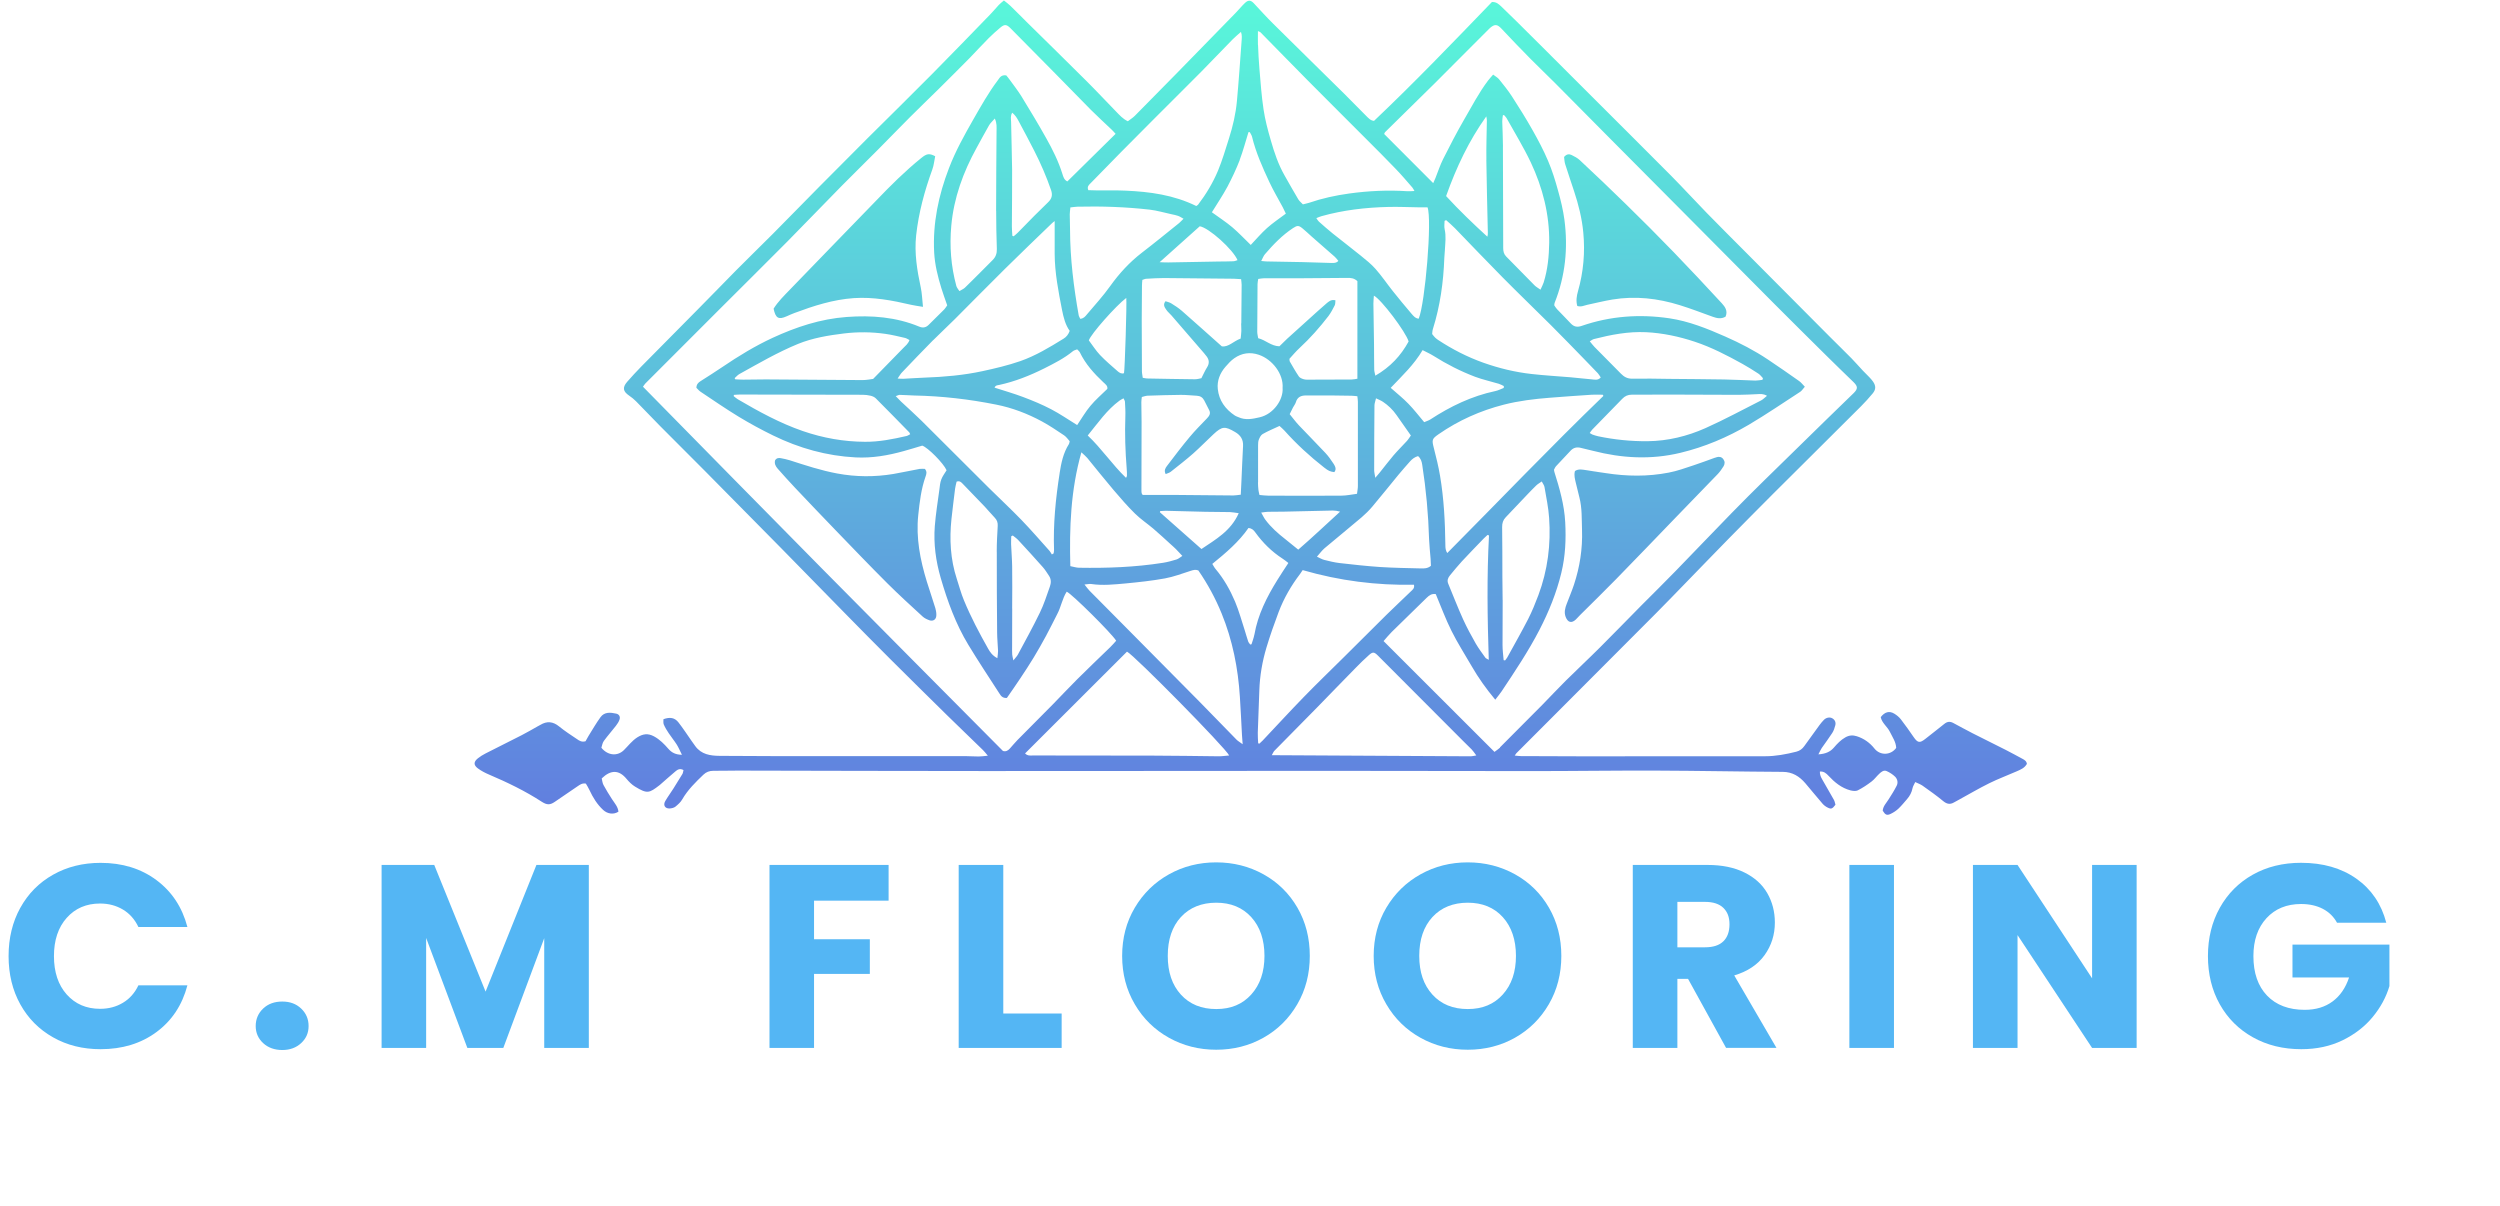
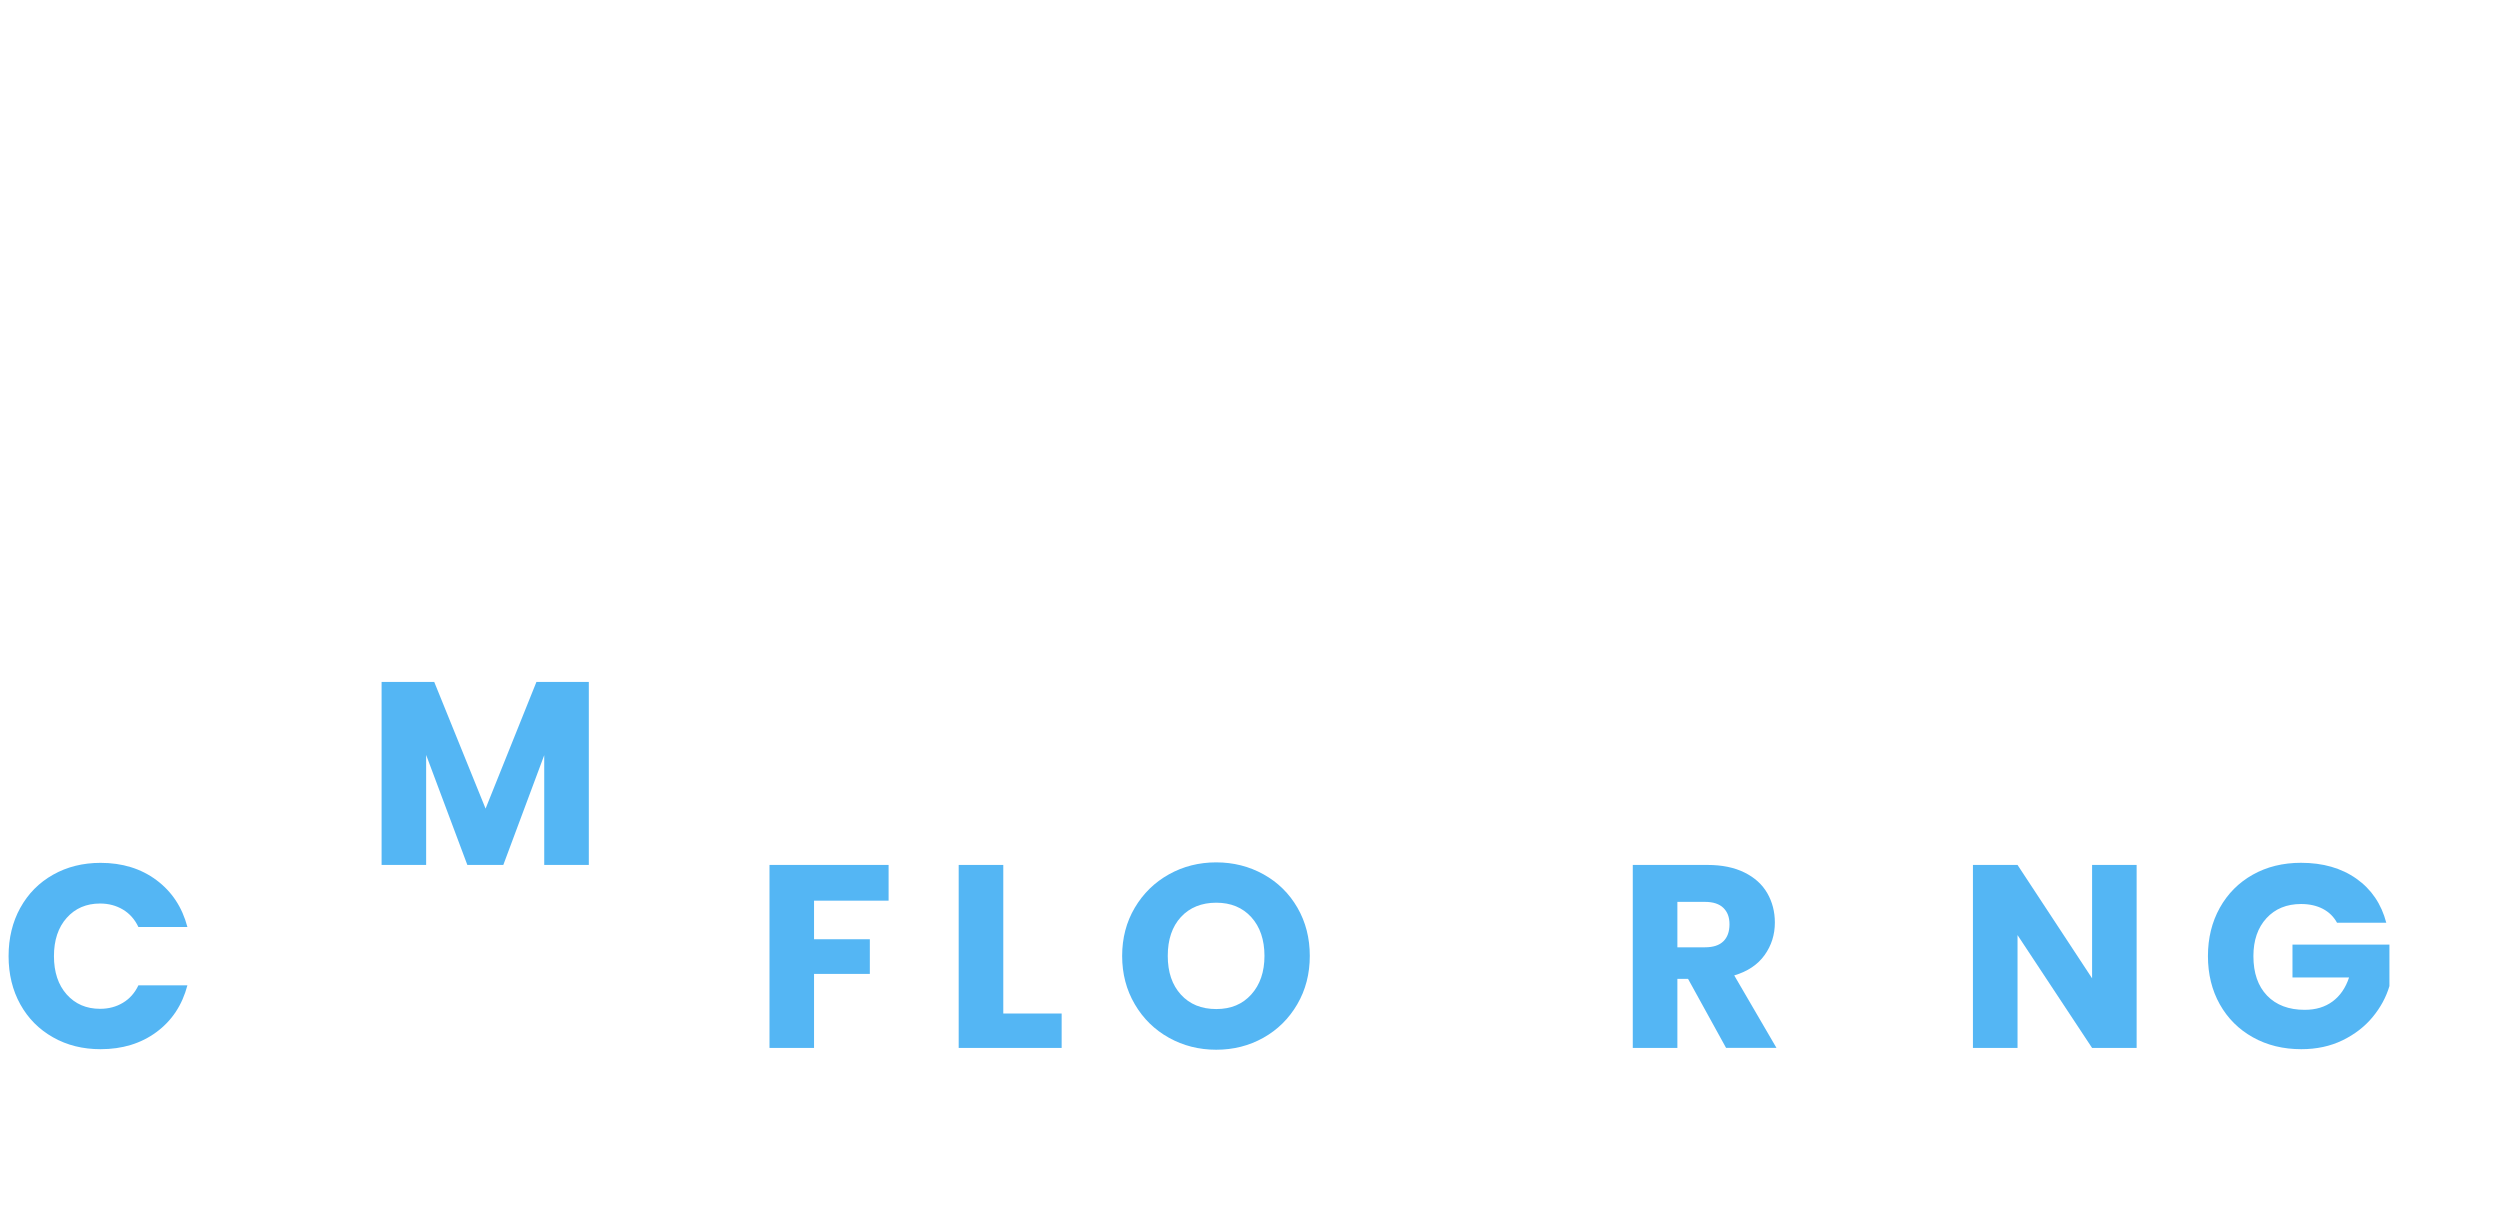
<svg xmlns="http://www.w3.org/2000/svg" id="Layer_1" data-name="Layer 1" viewBox="0 0 515.73 248.77">
  <defs>
    <style>      .cls-1 {        fill: #54b6f4;      }      .cls-2 {        fill: url(#linear-gradient);      }    </style>
    <linearGradient id="linear-gradient" x1="257.99" y1="168.08" x2="257.99" y2="0" gradientUnits="userSpaceOnUse">
      <stop offset="0" stop-color="#617edf" />
      <stop offset="1" stop-color="#59f7da" />
    </linearGradient>
  </defs>
-   <path class="cls-2" d="m159.59,63.69c.88-1.42,2.13-2.64,3.32-3.88,5.91-6.16,11.88-12.24,17.81-18.38,2.97-3.08,6-6.11,9.33-8.81,1.1-.89,1.63-1.01,2.86-.36-.19.9-.27,1.86-.59,2.73-1.6,4.42-2.82,8.93-3.34,13.61-.4,3.66.2,7.21.96,10.76.25,1.19.29,2.43.45,3.94-1.04-.18-1.75-.26-2.43-.42-3.89-.91-7.8-1.65-11.83-1.38-4.26.3-8.25,1.58-12.21,3.06-.55.21-1.09.44-1.63.69-1.67.75-2.29.41-2.7-1.56Zm31.6,56.33c-1.37-4.48-2.27-9.02-1.77-13.75.28-2.69.6-5.36,1.5-7.92.17-.49.37-.99-.13-1.59-.3,0-.69-.05-1.07,0-1.81.33-3.62.74-5.44,1.05-3.86.64-7.71.62-11.57-.1-3.36-.62-6.57-1.69-9.81-2.73-.6-.19-1.21-.31-1.83-.43-.45-.09-.88-.04-1.18.43-.17.67.12,1.22.54,1.7,1.18,1.32,2.35,2.65,3.57,3.93,2.82,2.98,5.64,5.94,8.49,8.89,3.52,3.64,7.01,7.29,10.59,10.86,2.35,2.34,4.81,4.58,7.26,6.83.39.36.93.6,1.43.78.69.23,1.31-.15,1.37-.87.05-.5-.04-1.04-.18-1.52-.57-1.87-1.21-3.71-1.79-5.58Zm164.33-23.78c-.33.52-.69,1.05-1.12,1.51-2.89,3-5.81,5.99-8.7,8.99-4.1,4.25-8.19,8.51-12.32,12.74-2.42,2.48-4.91,4.9-7.37,7.35-.31.31-.6.65-.92.96-.88.84-1.65.64-2.1-.51-.36-.94-.14-1.81.21-2.69.5-1.31,1.05-2.61,1.49-3.93,1.21-3.68,1.8-7.45,1.67-11.32-.08-2.25.03-4.51-.54-6.72-.26-1-.51-2-.74-3.01-.18-.78-.41-1.57-.19-2.39.78-.5,1.6-.26,2.38-.16,1.32.17,2.63.39,3.94.6,4.35.68,8.69.74,13-.1,1.77-.33,3.48-.97,5.2-1.53,1.43-.47,2.85-1.01,4.27-1.52.14-.05.29-.08.43-.12.54-.14,1.03-.06,1.38.42.34.47.33.98.03,1.45Zm.45-30.92c-.89.53-1.77.34-2.66.02-2.25-.81-4.5-1.68-6.79-2.39-4.53-1.41-9.17-1.94-13.89-1.16-1.75.29-3.46.73-5.19,1.09-.64.14-1.25.49-2.06.24-.3-1.05-.12-2.04.14-2.98,1.14-3.99,1.49-8.07,1.1-12.17-.27-2.91-.98-5.75-1.9-8.53-.61-1.85-1.24-3.7-1.83-5.56-.16-.5-.17-1.05-.23-1.46.53-.63,1.05-.64,1.54-.4.59.29,1.21.6,1.68,1.05,3.17,2.98,6.34,5.97,9.45,9.02,3.34,3.28,6.66,6.59,9.92,9.96,3.36,3.47,6.66,7.01,9.94,10.56.66.71,1.27,1.57.78,2.71Zm0,0c-.89.53-1.77.34-2.66.02-2.25-.81-4.5-1.68-6.79-2.39-4.53-1.41-9.17-1.94-13.89-1.16-1.75.29-3.46.73-5.19,1.09-.64.14-1.25.49-2.06.24-.3-1.05-.12-2.04.14-2.98,1.14-3.99,1.49-8.07,1.1-12.17-.27-2.91-.98-5.75-1.9-8.53-.61-1.85-1.24-3.7-1.83-5.56-.16-.5-.17-1.05-.23-1.46.53-.63,1.05-.64,1.54-.4.59.29,1.21.6,1.68,1.05,3.17,2.98,6.34,5.97,9.45,9.02,3.34,3.28,6.66,6.59,9.92,9.96,3.36,3.47,6.66,7.01,9.94,10.56.66.71,1.27,1.57.78,2.71Zm-.45,30.92c-.33.52-.69,1.05-1.12,1.51-2.89,3-5.81,5.99-8.7,8.99-4.1,4.25-8.19,8.51-12.32,12.74-2.42,2.48-4.91,4.9-7.37,7.35-.31.31-.6.65-.92.96-.88.84-1.65.64-2.1-.51-.36-.94-.14-1.81.21-2.69.5-1.31,1.05-2.61,1.49-3.93,1.21-3.68,1.8-7.45,1.67-11.32-.08-2.25.03-4.51-.54-6.72-.26-1-.51-2-.74-3.01-.18-.78-.41-1.57-.19-2.39.78-.5,1.6-.26,2.38-.16,1.32.17,2.63.39,3.94.6,4.35.68,8.69.74,13-.1,1.77-.33,3.48-.97,5.2-1.53,1.43-.47,2.85-1.01,4.27-1.52.14-.05.29-.08.43-.12.54-.14,1.03-.06,1.38.42.34.47.33.98.03,1.45Zm0,0c-.33.52-.69,1.05-1.12,1.51-2.89,3-5.81,5.99-8.7,8.99-4.1,4.25-8.19,8.51-12.32,12.74-2.42,2.48-4.91,4.9-7.37,7.35-.31.31-.6.65-.92.96-.88.84-1.65.64-2.1-.51-.36-.94-.14-1.81.21-2.69.5-1.31,1.05-2.61,1.49-3.93,1.21-3.68,1.8-7.45,1.67-11.32-.08-2.25.03-4.51-.54-6.72-.26-1-.51-2-.74-3.01-.18-.78-.41-1.57-.19-2.39.78-.5,1.6-.26,2.38-.16,1.32.17,2.63.39,3.94.6,4.35.68,8.69.74,13-.1,1.77-.33,3.48-.97,5.2-1.53,1.43-.47,2.85-1.01,4.27-1.52.14-.05.29-.08.43-.12.54-.14,1.03-.06,1.38.42.34.47.33.98.03,1.45Zm.45-30.92c-.89.53-1.77.34-2.66.02-2.25-.81-4.5-1.68-6.79-2.39-4.53-1.41-9.17-1.94-13.89-1.16-1.75.29-3.46.73-5.19,1.09-.64.14-1.25.49-2.06.24-.3-1.05-.12-2.04.14-2.98,1.14-3.99,1.49-8.07,1.1-12.17-.27-2.91-.98-5.75-1.9-8.53-.61-1.85-1.24-3.7-1.83-5.56-.16-.5-.17-1.05-.23-1.46.53-.63,1.05-.64,1.54-.4.59.29,1.21.6,1.68,1.05,3.17,2.98,6.34,5.97,9.45,9.02,3.34,3.28,6.66,6.59,9.92,9.96,3.36,3.47,6.66,7.01,9.94,10.56.66.71,1.27,1.57.78,2.71Zm0,0c-.89.53-1.77.34-2.66.02-2.25-.81-4.5-1.68-6.79-2.39-4.53-1.41-9.17-1.94-13.89-1.16-1.75.29-3.46.73-5.19,1.09-.64.14-1.25.49-2.06.24-.3-1.05-.12-2.04.14-2.98,1.14-3.99,1.49-8.07,1.1-12.17-.27-2.91-.98-5.75-1.9-8.53-.61-1.85-1.24-3.7-1.83-5.56-.16-.5-.17-1.05-.23-1.46.53-.63,1.05-.64,1.54-.4.59.29,1.21.6,1.68,1.05,3.17,2.98,6.34,5.97,9.45,9.02,3.34,3.28,6.66,6.59,9.92,9.96,3.36,3.47,6.66,7.01,9.94,10.56.66.71,1.27,1.57.78,2.71Zm-.45,30.92c-.33.52-.69,1.05-1.12,1.51-2.89,3-5.81,5.99-8.7,8.99-4.1,4.25-8.19,8.51-12.32,12.74-2.42,2.48-4.91,4.9-7.37,7.35-.31.31-.6.65-.92.96-.88.84-1.65.64-2.1-.51-.36-.94-.14-1.81.21-2.69.5-1.31,1.05-2.61,1.49-3.93,1.21-3.68,1.8-7.45,1.67-11.32-.08-2.25.03-4.51-.54-6.72-.26-1-.51-2-.74-3.01-.18-.78-.41-1.57-.19-2.39.78-.5,1.6-.26,2.38-.16,1.32.17,2.63.39,3.94.6,4.35.68,8.69.74,13-.1,1.77-.33,3.48-.97,5.2-1.53,1.43-.47,2.85-1.01,4.27-1.52.14-.05.29-.08.43-.12.54-.14,1.03-.06,1.38.42.34.47.33.98.03,1.45Zm0,0c-.33.52-.69,1.05-1.12,1.51-2.89,3-5.81,5.99-8.7,8.99-4.1,4.25-8.19,8.51-12.32,12.74-2.42,2.48-4.91,4.9-7.37,7.35-.31.31-.6.65-.92.96-.88.84-1.65.64-2.1-.51-.36-.94-.14-1.81.21-2.69.5-1.31,1.05-2.61,1.49-3.93,1.21-3.68,1.8-7.45,1.67-11.32-.08-2.25.03-4.51-.54-6.72-.26-1-.51-2-.74-3.01-.18-.78-.41-1.57-.19-2.39.78-.5,1.6-.26,2.38-.16,1.32.17,2.63.39,3.94.6,4.35.68,8.69.74,13-.1,1.77-.33,3.48-.97,5.2-1.53,1.43-.47,2.85-1.01,4.27-1.52.14-.05.29-.08.43-.12.54-.14,1.03-.06,1.38.42.34.47.33.98.03,1.45Zm.45-30.92c-.89.53-1.77.34-2.66.02-2.25-.81-4.5-1.68-6.79-2.39-4.53-1.41-9.17-1.94-13.89-1.16-1.75.29-3.46.73-5.19,1.09-.64.14-1.25.49-2.06.24-.3-1.05-.12-2.04.14-2.98,1.14-3.99,1.49-8.07,1.1-12.17-.27-2.91-.98-5.75-1.9-8.53-.61-1.85-1.24-3.7-1.83-5.56-.16-.5-.17-1.05-.23-1.46.53-.63,1.05-.64,1.54-.4.59.29,1.21.6,1.68,1.05,3.17,2.98,6.34,5.97,9.45,9.02,3.34,3.28,6.66,6.59,9.92,9.96,3.36,3.47,6.66,7.01,9.94,10.56.66.71,1.27,1.57.78,2.71Zm0,0c-.89.53-1.77.34-2.66.02-2.25-.81-4.5-1.68-6.79-2.39-4.53-1.41-9.17-1.94-13.89-1.16-1.75.29-3.46.73-5.19,1.09-.64.14-1.25.49-2.06.24-.3-1.05-.12-2.04.14-2.98,1.14-3.99,1.49-8.07,1.1-12.17-.27-2.91-.98-5.75-1.9-8.53-.61-1.85-1.24-3.7-1.83-5.56-.16-.5-.17-1.05-.23-1.46.53-.63,1.05-.64,1.54-.4.59.29,1.21.6,1.68,1.05,3.17,2.98,6.34,5.97,9.45,9.02,3.34,3.28,6.66,6.59,9.92,9.96,3.36,3.47,6.66,7.01,9.94,10.56.66.71,1.27,1.57.78,2.71Zm-.45,30.92c-.33.52-.69,1.05-1.12,1.51-2.89,3-5.81,5.99-8.7,8.99-4.1,4.25-8.19,8.51-12.32,12.74-2.42,2.48-4.91,4.9-7.37,7.35-.31.31-.6.65-.92.96-.88.84-1.65.64-2.1-.51-.36-.94-.14-1.81.21-2.69.5-1.31,1.05-2.61,1.49-3.93,1.21-3.68,1.8-7.45,1.67-11.32-.08-2.25.03-4.51-.54-6.72-.26-1-.51-2-.74-3.01-.18-.78-.41-1.57-.19-2.39.78-.5,1.6-.26,2.38-.16,1.32.17,2.63.39,3.94.6,4.35.68,8.69.74,13-.1,1.77-.33,3.48-.97,5.2-1.53,1.43-.47,2.85-1.01,4.27-1.52.14-.05.29-.08.43-.12.54-.14,1.03-.06,1.38.42.34.47.33.98.03,1.45Zm0,0c-.33.52-.69,1.05-1.12,1.51-2.89,3-5.81,5.99-8.7,8.99-4.1,4.25-8.19,8.51-12.32,12.74-2.42,2.48-4.91,4.9-7.37,7.35-.31.31-.6.65-.92.96-.88.84-1.65.64-2.1-.51-.36-.94-.14-1.81.21-2.69.5-1.31,1.05-2.61,1.49-3.93,1.21-3.68,1.8-7.45,1.67-11.32-.08-2.25.03-4.51-.54-6.72-.26-1-.51-2-.74-3.01-.18-.78-.41-1.57-.19-2.39.78-.5,1.6-.26,2.38-.16,1.32.17,2.63.39,3.94.6,4.35.68,8.69.74,13-.1,1.77-.33,3.48-.97,5.2-1.53,1.43-.47,2.85-1.01,4.27-1.52.14-.05.29-.08.43-.12.54-.14,1.03-.06,1.38.42.34.47.33.98.03,1.45Zm.45-30.92c-.89.53-1.77.34-2.66.02-2.25-.81-4.5-1.68-6.79-2.39-4.53-1.41-9.17-1.94-13.89-1.16-1.75.29-3.46.73-5.19,1.09-.64.14-1.25.49-2.06.24-.3-1.05-.12-2.04.14-2.98,1.14-3.99,1.49-8.07,1.1-12.17-.27-2.91-.98-5.75-1.9-8.53-.61-1.85-1.24-3.7-1.83-5.56-.16-.5-.17-1.05-.23-1.46.53-.63,1.05-.64,1.54-.4.59.29,1.21.6,1.68,1.05,3.17,2.98,6.34,5.97,9.45,9.02,3.34,3.28,6.66,6.59,9.92,9.96,3.36,3.47,6.66,7.01,9.94,10.56.66.71,1.27,1.57.78,2.71Zm0,0c-.89.53-1.77.34-2.66.02-2.25-.81-4.5-1.68-6.79-2.39-4.53-1.41-9.17-1.94-13.89-1.16-1.75.29-3.46.73-5.19,1.09-.64.14-1.25.49-2.06.24-.3-1.05-.12-2.04.14-2.98,1.14-3.99,1.49-8.07,1.1-12.17-.27-2.91-.98-5.75-1.9-8.53-.61-1.85-1.24-3.7-1.83-5.56-.16-.5-.17-1.05-.23-1.46.53-.63,1.05-.64,1.54-.4.59.29,1.21.6,1.68,1.05,3.17,2.98,6.34,5.97,9.45,9.02,3.34,3.28,6.66,6.59,9.92,9.96,3.36,3.47,6.66,7.01,9.94,10.56.66.71,1.27,1.57.78,2.71Zm-.45,30.92c-.33.52-.69,1.05-1.12,1.51-2.89,3-5.81,5.99-8.7,8.99-4.1,4.25-8.19,8.51-12.32,12.74-2.42,2.48-4.91,4.9-7.37,7.35-.31.31-.6.65-.92.96-.88.84-1.65.64-2.1-.51-.36-.94-.14-1.81.21-2.69.5-1.31,1.05-2.61,1.49-3.93,1.21-3.68,1.8-7.45,1.67-11.32-.08-2.25.03-4.51-.54-6.72-.26-1-.51-2-.74-3.01-.18-.78-.41-1.57-.19-2.39.78-.5,1.6-.26,2.38-.16,1.32.17,2.63.39,3.94.6,4.35.68,8.69.74,13-.1,1.77-.33,3.48-.97,5.2-1.53,1.43-.47,2.85-1.01,4.27-1.52.14-.05.29-.08.43-.12.54-.14,1.03-.06,1.38.42.34.47.33.98.03,1.45Zm0,0c-.33.52-.69,1.05-1.12,1.51-2.89,3-5.81,5.99-8.7,8.99-4.1,4.25-8.19,8.51-12.32,12.74-2.42,2.48-4.91,4.9-7.37,7.35-.31.31-.6.65-.92.96-.88.84-1.65.64-2.1-.51-.36-.94-.14-1.81.21-2.69.5-1.31,1.05-2.61,1.49-3.93,1.21-3.68,1.8-7.45,1.67-11.32-.08-2.25.03-4.51-.54-6.72-.26-1-.51-2-.74-3.01-.18-.78-.41-1.57-.19-2.39.78-.5,1.6-.26,2.38-.16,1.32.17,2.63.39,3.94.6,4.35.68,8.69.74,13-.1,1.77-.33,3.48-.97,5.2-1.53,1.43-.47,2.85-1.01,4.27-1.52.14-.05.29-.08.43-.12.54-.14,1.03-.06,1.38.42.34.47.33.98.03,1.45Zm.45-30.92c-.89.53-1.77.34-2.66.02-2.25-.81-4.5-1.68-6.79-2.39-4.53-1.41-9.17-1.94-13.89-1.16-1.75.29-3.46.73-5.19,1.09-.64.14-1.25.49-2.06.24-.3-1.05-.12-2.04.14-2.98,1.14-3.99,1.49-8.07,1.1-12.17-.27-2.91-.98-5.75-1.9-8.53-.61-1.85-1.24-3.7-1.83-5.56-.16-.5-.17-1.05-.23-1.46.53-.63,1.05-.64,1.54-.4.59.29,1.21.6,1.68,1.05,3.17,2.98,6.34,5.97,9.45,9.02,3.34,3.28,6.66,6.59,9.92,9.96,3.36,3.47,6.66,7.01,9.94,10.56.66.71,1.27,1.57.78,2.71Zm0,0c-.89.53-1.77.34-2.66.02-2.25-.81-4.5-1.68-6.79-2.39-4.53-1.41-9.17-1.94-13.89-1.16-1.75.29-3.46.73-5.19,1.09-.64.14-1.25.49-2.06.24-.3-1.05-.12-2.04.14-2.98,1.14-3.99,1.49-8.07,1.1-12.17-.27-2.91-.98-5.75-1.9-8.53-.61-1.85-1.24-3.7-1.83-5.56-.16-.5-.17-1.05-.23-1.46.53-.63,1.05-.64,1.54-.4.59.29,1.21.6,1.68,1.05,3.17,2.98,6.34,5.97,9.45,9.02,3.34,3.28,6.66,6.59,9.92,9.96,3.36,3.47,6.66,7.01,9.94,10.56.66.71,1.27,1.57.78,2.71Zm-.45,30.92c-.33.52-.69,1.05-1.12,1.51-2.89,3-5.81,5.99-8.7,8.99-4.1,4.25-8.19,8.51-12.32,12.74-2.42,2.48-4.91,4.9-7.37,7.35-.31.31-.6.65-.92.96-.88.84-1.65.64-2.1-.51-.36-.94-.14-1.81.21-2.69.5-1.31,1.05-2.61,1.49-3.93,1.21-3.68,1.8-7.45,1.67-11.32-.08-2.25.03-4.51-.54-6.72-.26-1-.51-2-.74-3.01-.18-.78-.41-1.57-.19-2.39.78-.5,1.6-.26,2.38-.16,1.32.17,2.63.39,3.94.6,4.35.68,8.69.74,13-.1,1.77-.33,3.48-.97,5.2-1.53,1.43-.47,2.85-1.01,4.27-1.52.14-.05.29-.08.43-.12.54-.14,1.03-.06,1.38.42.34.47.33.98.03,1.45Zm0,0c-.33.52-.69,1.05-1.12,1.51-2.89,3-5.81,5.99-8.7,8.99-4.1,4.25-8.19,8.51-12.32,12.74-2.42,2.48-4.91,4.9-7.37,7.35-.31.31-.6.65-.92.96-.88.84-1.65.64-2.1-.51-.36-.94-.14-1.81.21-2.69.5-1.31,1.05-2.61,1.49-3.93,1.21-3.68,1.8-7.45,1.67-11.32-.08-2.25.03-4.51-.54-6.72-.26-1-.51-2-.74-3.01-.18-.78-.41-1.57-.19-2.39.78-.5,1.6-.26,2.38-.16,1.32.17,2.63.39,3.94.6,4.35.68,8.69.74,13-.1,1.77-.33,3.48-.97,5.2-1.53,1.43-.47,2.85-1.01,4.27-1.52.14-.05.29-.08.43-.12.54-.14,1.03-.06,1.38.42.34.47.33.98.03,1.45Zm.45-30.92c-.89.53-1.77.34-2.66.02-2.25-.81-4.5-1.68-6.79-2.39-4.53-1.41-9.17-1.94-13.89-1.16-1.75.29-3.46.73-5.19,1.09-.64.14-1.25.49-2.06.24-.3-1.05-.12-2.04.14-2.98,1.14-3.99,1.49-8.07,1.1-12.17-.27-2.91-.98-5.75-1.9-8.53-.61-1.85-1.24-3.7-1.83-5.56-.16-.5-.17-1.05-.23-1.46.53-.63,1.05-.64,1.54-.4.59.29,1.21.6,1.68,1.05,3.17,2.98,6.34,5.97,9.45,9.02,3.34,3.28,6.66,6.59,9.92,9.96,3.36,3.47,6.66,7.01,9.94,10.56.66.71,1.27,1.57.78,2.71Zm0,0c-.89.53-1.77.34-2.66.02-2.25-.81-4.5-1.68-6.79-2.39-4.53-1.41-9.17-1.94-13.89-1.16-1.75.29-3.46.73-5.19,1.09-.64.14-1.25.49-2.06.24-.3-1.05-.12-2.04.14-2.98,1.14-3.99,1.49-8.07,1.1-12.17-.27-2.91-.98-5.75-1.9-8.53-.61-1.85-1.24-3.7-1.83-5.56-.16-.5-.17-1.05-.23-1.46.53-.63,1.05-.64,1.54-.4.59.29,1.21.6,1.68,1.05,3.17,2.98,6.34,5.97,9.45,9.02,3.34,3.28,6.66,6.59,9.92,9.96,3.36,3.47,6.66,7.01,9.94,10.56.66.71,1.27,1.57.78,2.71Zm-.45,30.92c-.33.52-.69,1.05-1.12,1.51-2.89,3-5.81,5.99-8.7,8.99-4.1,4.25-8.19,8.51-12.32,12.74-2.42,2.48-4.91,4.9-7.37,7.35-.31.31-.6.65-.92.96-.88.84-1.65.64-2.1-.51-.36-.94-.14-1.81.21-2.69.5-1.31,1.05-2.61,1.49-3.93,1.21-3.68,1.8-7.45,1.67-11.32-.08-2.25.03-4.51-.54-6.72-.26-1-.51-2-.74-3.01-.18-.78-.41-1.57-.19-2.39.78-.5,1.6-.26,2.38-.16,1.32.17,2.63.39,3.94.6,4.35.68,8.69.74,13-.1,1.77-.33,3.48-.97,5.2-1.53,1.43-.47,2.85-1.01,4.27-1.52.14-.05.29-.08.43-.12.54-.14,1.03-.06,1.38.42.34.47.33.98.03,1.45Zm0,0c-.33.52-.69,1.05-1.12,1.51-2.89,3-5.81,5.99-8.7,8.99-4.1,4.25-8.19,8.51-12.32,12.74-2.42,2.48-4.91,4.9-7.37,7.35-.31.31-.6.65-.92.96-.88.84-1.65.64-2.1-.51-.36-.94-.14-1.81.21-2.69.5-1.31,1.05-2.61,1.49-3.93,1.21-3.68,1.8-7.45,1.67-11.32-.08-2.25.03-4.51-.54-6.72-.26-1-.51-2-.74-3.01-.18-.78-.41-1.57-.19-2.39.78-.5,1.6-.26,2.38-.16,1.32.17,2.63.39,3.94.6,4.35.68,8.69.74,13-.1,1.77-.33,3.48-.97,5.2-1.53,1.43-.47,2.85-1.01,4.27-1.52.14-.05.29-.08.43-.12.54-.14,1.03-.06,1.38.42.34.47.33.98.03,1.45Zm.45-30.92c-.89.53-1.77.34-2.66.02-2.25-.81-4.5-1.68-6.79-2.39-4.53-1.41-9.17-1.94-13.89-1.16-1.75.29-3.46.73-5.19,1.09-.64.14-1.25.49-2.06.24-.3-1.05-.12-2.04.14-2.98,1.14-3.99,1.49-8.07,1.1-12.17-.27-2.91-.98-5.75-1.9-8.53-.61-1.85-1.24-3.7-1.83-5.56-.16-.5-.17-1.05-.23-1.46.53-.63,1.05-.64,1.54-.4.59.29,1.21.6,1.68,1.05,3.17,2.98,6.34,5.97,9.45,9.02,3.34,3.28,6.66,6.59,9.92,9.96,3.36,3.47,6.66,7.01,9.94,10.56.66.71,1.27,1.57.78,2.71Zm0,0c-.89.53-1.77.34-2.66.02-2.25-.81-4.5-1.68-6.79-2.39-4.53-1.41-9.17-1.94-13.89-1.16-1.75.29-3.46.73-5.19,1.09-.64.14-1.25.49-2.06.24-.3-1.05-.12-2.04.14-2.98,1.14-3.99,1.49-8.07,1.1-12.17-.27-2.91-.98-5.75-1.9-8.53-.61-1.85-1.24-3.7-1.83-5.56-.16-.5-.17-1.05-.23-1.46.53-.63,1.05-.64,1.54-.4.59.29,1.21.6,1.68,1.05,3.17,2.98,6.34,5.97,9.45,9.02,3.34,3.28,6.66,6.59,9.92,9.96,3.36,3.47,6.66,7.01,9.94,10.56.66.71,1.27,1.57.78,2.71Zm-.45,30.92c-.33.52-.69,1.05-1.12,1.51-2.89,3-5.81,5.99-8.7,8.99-4.1,4.25-8.19,8.51-12.32,12.74-2.42,2.48-4.91,4.9-7.37,7.35-.31.31-.6.65-.92.96-.88.84-1.65.64-2.1-.51-.36-.94-.14-1.81.21-2.69.5-1.31,1.05-2.61,1.49-3.93,1.21-3.68,1.8-7.45,1.67-11.32-.08-2.25.03-4.51-.54-6.72-.26-1-.51-2-.74-3.01-.18-.78-.41-1.57-.19-2.39.78-.5,1.6-.26,2.38-.16,1.32.17,2.63.39,3.94.6,4.35.68,8.69.74,13-.1,1.77-.33,3.48-.97,5.2-1.53,1.43-.47,2.85-1.01,4.27-1.52.14-.05.29-.08.43-.12.54-.14,1.03-.06,1.38.42.34.47.33.98.03,1.45Zm0,0c-.33.52-.69,1.05-1.12,1.51-2.89,3-5.81,5.99-8.7,8.99-4.1,4.25-8.19,8.51-12.32,12.74-2.42,2.48-4.91,4.9-7.37,7.35-.31.31-.6.65-.92.96-.88.84-1.65.64-2.1-.51-.36-.94-.14-1.81.21-2.69.5-1.31,1.05-2.61,1.49-3.93,1.21-3.68,1.8-7.45,1.67-11.32-.08-2.25.03-4.51-.54-6.72-.26-1-.51-2-.74-3.01-.18-.78-.41-1.57-.19-2.39.78-.5,1.6-.26,2.38-.16,1.32.17,2.63.39,3.94.6,4.35.68,8.69.74,13-.1,1.77-.33,3.48-.97,5.2-1.53,1.43-.47,2.85-1.01,4.27-1.52.14-.05.29-.08.43-.12.54-.14,1.03-.06,1.38.42.34.47.33.98.03,1.45Zm.45-30.92c-.89.53-1.77.34-2.66.02-2.25-.81-4.5-1.68-6.79-2.39-4.53-1.41-9.17-1.94-13.89-1.16-1.75.29-3.46.73-5.19,1.09-.64.14-1.25.49-2.06.24-.3-1.05-.12-2.04.14-2.98,1.14-3.99,1.49-8.07,1.1-12.17-.27-2.91-.98-5.75-1.9-8.53-.61-1.85-1.24-3.7-1.83-5.56-.16-.5-.17-1.05-.23-1.46.53-.63,1.05-.64,1.54-.4.59.29,1.21.6,1.68,1.05,3.17,2.98,6.34,5.97,9.45,9.02,3.34,3.28,6.66,6.59,9.92,9.96,3.36,3.47,6.66,7.01,9.94,10.56.66.71,1.27,1.57.78,2.71Zm0,0c-.89.53-1.77.34-2.66.02-2.25-.81-4.5-1.68-6.79-2.39-4.53-1.41-9.17-1.94-13.89-1.16-1.75.29-3.46.73-5.19,1.09-.64.14-1.25.49-2.06.24-.3-1.05-.12-2.04.14-2.98,1.14-3.99,1.49-8.07,1.1-12.17-.27-2.91-.98-5.75-1.9-8.53-.61-1.85-1.24-3.7-1.83-5.56-.16-.5-.17-1.05-.23-1.46.53-.63,1.05-.64,1.54-.4.59.29,1.21.6,1.68,1.05,3.17,2.98,6.34,5.97,9.45,9.02,3.34,3.28,6.66,6.59,9.92,9.96,3.36,3.47,6.66,7.01,9.94,10.56.66.71,1.27,1.57.78,2.71Zm-.45,30.92c-.33.52-.69,1.05-1.12,1.51-2.89,3-5.81,5.99-8.7,8.99-4.1,4.25-8.19,8.51-12.32,12.74-2.42,2.48-4.91,4.9-7.37,7.35-.31.31-.6.65-.92.96-.88.84-1.65.64-2.1-.51-.36-.94-.14-1.81.21-2.69.5-1.31,1.05-2.61,1.49-3.93,1.21-3.68,1.8-7.45,1.67-11.32-.08-2.25.03-4.51-.54-6.72-.26-1-.51-2-.74-3.01-.18-.78-.41-1.57-.19-2.39.78-.5,1.6-.26,2.38-.16,1.32.17,2.63.39,3.94.6,4.35.68,8.69.74,13-.1,1.77-.33,3.48-.97,5.2-1.53,1.43-.47,2.85-1.01,4.27-1.52.14-.05.29-.08.43-.12.54-.14,1.03-.06,1.38.42.34.47.33.98.03,1.45Zm0,0c-.33.52-.69,1.05-1.12,1.51-2.89,3-5.81,5.99-8.7,8.99-4.1,4.25-8.19,8.51-12.32,12.74-2.42,2.48-4.91,4.9-7.37,7.35-.31.31-.6.65-.92.96-.88.84-1.65.64-2.1-.51-.36-.94-.14-1.81.21-2.69.5-1.31,1.05-2.61,1.49-3.93,1.21-3.68,1.8-7.45,1.67-11.32-.08-2.25.03-4.51-.54-6.72-.26-1-.51-2-.74-3.01-.18-.78-.41-1.57-.19-2.39.78-.5,1.6-.26,2.38-.16,1.32.17,2.63.39,3.94.6,4.35.68,8.69.74,13-.1,1.77-.33,3.48-.97,5.2-1.53,1.43-.47,2.85-1.01,4.27-1.52.14-.05.29-.08.43-.12.54-.14,1.03-.06,1.38.42.34.47.33.98.03,1.45Zm.45-30.92c-.89.53-1.77.34-2.66.02-2.25-.81-4.5-1.68-6.79-2.39-4.53-1.41-9.17-1.94-13.89-1.16-1.75.29-3.46.73-5.19,1.09-.64.14-1.25.49-2.06.24-.3-1.05-.12-2.04.14-2.98,1.14-3.99,1.49-8.07,1.1-12.17-.27-2.91-.98-5.75-1.9-8.53-.61-1.85-1.24-3.7-1.83-5.56-.16-.5-.17-1.05-.23-1.46.53-.63,1.05-.64,1.54-.4.59.29,1.21.6,1.68,1.05,3.17,2.98,6.34,5.97,9.45,9.02,3.34,3.28,6.66,6.59,9.92,9.96,3.36,3.47,6.66,7.01,9.94,10.56.66.71,1.27,1.57.78,2.71Zm0,0c-.89.53-1.77.34-2.66.02-2.25-.81-4.5-1.68-6.79-2.39-4.53-1.41-9.17-1.94-13.89-1.16-1.75.29-3.46.73-5.19,1.09-.64.14-1.25.49-2.06.24-.3-1.05-.12-2.04.14-2.98,1.14-3.99,1.49-8.07,1.1-12.17-.27-2.91-.98-5.75-1.9-8.53-.61-1.85-1.24-3.7-1.83-5.56-.16-.5-.17-1.05-.23-1.46.53-.63,1.05-.64,1.54-.4.59.29,1.21.6,1.68,1.05,3.17,2.98,6.34,5.97,9.45,9.02,3.34,3.28,6.66,6.59,9.92,9.96,3.36,3.47,6.66,7.01,9.94,10.56.66.71,1.27,1.57.78,2.71Zm-.48,29.47c.34.47.33.98.03,1.45-.33.52-.69,1.05-1.12,1.51-2.89,3-5.81,5.99-8.7,8.99-4.1,4.25-8.19,8.51-12.32,12.74-2.42,2.48-4.91,4.9-7.37,7.35-.31.31-.6.65-.92.96-.88.84-1.65.64-2.1-.51-.36-.94-.14-1.81.21-2.69.5-1.31,1.05-2.61,1.49-3.93,1.21-3.68,1.8-7.45,1.67-11.32-.08-2.25.03-4.51-.54-6.72-.26-1-.51-2-.74-3.01-.18-.78-.41-1.57-.19-2.39.78-.5,1.6-.26,2.38-.16,1.32.17,2.63.39,3.94.6,4.35.68,8.69.74,13-.1,1.77-.33,3.48-.97,5.2-1.53,1.43-.47,2.85-1.01,4.27-1.52.14-.05.29-.08.43-.12.54-.14,1.03-.06,1.38.42Zm62.6,62.84c-.41.78-1.24,1.13-2.04,1.48-1.89.84-3.84,1.55-5.69,2.47-2.15,1.06-4.21,2.29-6.31,3.43-.32.18-.66.34-.97.53-.81.47-1.47.33-2.21-.28-1.36-1.13-2.81-2.15-4.26-3.18-.41-.29-.89-.45-1.51-.75-.23.5-.48.87-.56,1.27-.17.86-.56,1.6-1.13,2.25-.58.67-1.14,1.36-1.78,1.97-.45.42-.99.78-1.55,1.05-.82.41-1.15.25-1.69-.63.07-.92.72-1.56,1.19-2.3.6-.93,1.19-1.87,1.69-2.85.33-.65.16-1.37-.32-1.86-.49-.48-1.1-.87-1.72-1.15-.62-.29-1.14.14-1.57.56-.54.5-.98,1.13-1.56,1.57-.9.69-1.86,1.33-2.87,1.84-.4.2-1.02.11-1.49,0-1.86-.49-3.27-1.66-4.54-3.02-.46-.5-.95-.93-1.77-.87-.05.94.49,1.61.88,2.33.67,1.19,1.37,2.36,2.03,3.55.16.31.21.69.3.97-.66.86-.87.95-1.6.59-.39-.19-.77-.47-1.05-.79-1.21-1.39-2.36-2.83-3.56-4.23-1.23-1.43-2.67-2.34-4.66-2.35-8.69-.05-17.37-.23-26.06-.26-8.42-.03-16.85.1-25.27.1-14.34,0-28.68-.05-43.02-.05-23.35,0-46.71.05-70.07.04-17.03,0-34.07-.06-51.1-.09-1.7,0-3.4.05-5.1.04-.78,0-1.46.24-2.02.78-1.62,1.55-3.23,3.12-4.38,5.1-.33.6-.89,1.08-1.42,1.52-.29.23-.75.34-1.14.37-.98.07-1.45-.66-.96-1.51.51-.89,1.14-1.72,1.69-2.6.63-.99,1.25-2,1.86-3.01.12-.21.14-.48.22-.8-.76-.43-1.26-.07-1.7.3-1.07.9-2.12,1.84-3.17,2.76-.04.03-.06.05-.09.07-2.1,1.61-2.49,1.84-5.02.29-.69-.41-1.28-1.02-1.79-1.63-1.52-1.82-3.19-1.91-5.1-.07.1.4.14.92.36,1.35.54,1,1.14,1.97,1.76,2.93.53.82,1.23,1.56,1.33,2.58-.98.65-2.26.48-3.16-.36-1.24-1.15-2.1-2.56-2.81-4.08-.23-.5-.52-.96-.75-1.35-.76-.13-1.21.22-1.66.52-1.59,1.08-3.17,2.16-4.76,3.25-.98.67-1.61.65-2.64,0-3.44-2.24-7.13-4.02-10.91-5.63-.8-.34-1.61-.76-2.31-1.28-.92-.69-.88-1.36,0-2.07.5-.39,1.03-.73,1.59-1.01,2.47-1.26,4.95-2.48,7.42-3.75,1.12-.57,2.2-1.21,3.29-1.82.2-.11.4-.21.59-.32,1.36-.83,2.61-.71,3.87.32,1.17.95,2.44,1.78,3.7,2.62.45.31.92.66,1.75.44.14-.27.36-.68.6-1.07.82-1.31,1.59-2.66,2.49-3.9.82-1.13,2.06-.99,3.25-.73.58.13.87.62.68,1.2-.15.47-.45.92-.76,1.32-.81,1.05-1.7,2.04-2.48,3.11-.3.41-.37.99-.51,1.41,1.33,1.63,3.3,1.79,4.63.5.92-.9,1.68-1.95,2.8-2.66,1.15-.71,2.15-.87,3.41-.2,1.22.66,2.12,1.59,2.99,2.59.69.79,1.51,1.2,2.79,1.22-.41-.82-.69-1.49-1.06-2.09-.51-.81-1.13-1.55-1.66-2.35-.39-.58-.76-1.18-1.03-1.82-.14-.32-.05-.75-.07-1.08,1.36-.5,2.34-.32,3.11.67.96,1.23,1.79,2.52,2.69,3.8.25.36.5.72.77,1.08,1.25,1.72,3.1,1.99,5.02,2.01,4.14.04,8.29.06,12.42.06,12.82,0,25.64,0,38.47,0,.85,0,1.69.08,2.54.07.54,0,1.08-.08,1.9-.16-.45-.53-.69-.87-1-1.16-2.45-2.4-4.94-4.76-7.39-7.17-3.89-3.83-7.79-7.67-11.66-11.53-3.19-3.18-6.35-6.39-9.5-9.6-4.35-4.43-8.68-8.87-13.03-13.3-5.27-5.35-10.52-10.68-15.8-16-3.07-3.1-6.17-6.16-9.23-9.25-1.67-1.68-3.28-3.41-4.94-5.08-.44-.44-.93-.85-1.44-1.19-1.27-.86-1.43-1.66-.43-2.83.95-1.08,1.92-2.15,2.93-3.17,3.91-3.97,7.84-7.92,11.76-11.89,2.6-2.62,5.17-5.28,7.76-7.91,2.52-2.54,5.09-5.03,7.62-7.57,3.25-3.27,6.47-6.59,9.72-9.87,3.27-3.3,6.55-6.6,9.85-9.89,4.42-4.4,8.88-8.76,13.27-13.2,4.06-4.09,8.05-8.24,12.06-12.37.6-.6,1.12-1.27,1.7-1.88.3-.32.65-.58,1.07-.94.48.4.93.7,1.31,1.08,1.12,1.08,2.2,2.19,3.3,3.28,4.13,4.07,8.27,8.12,12.38,12.22,2.09,2.08,4.1,4.24,6.17,6.36.69.7,1.34,1.47,2.4,1.98.47-.36,1-.69,1.43-1.11,2.86-2.89,5.71-5.78,8.55-8.68,4.08-4.17,8.17-8.35,12.23-12.53.68-.69,1.27-1.44,1.97-2.1.68-.64,1.2-.57,1.81.08,1.33,1.42,2.64,2.88,4.03,4.25,4.85,4.81,9.74,9.59,14.6,14.39,1.52,1.51,3.02,3.05,4.53,4.57.47.46.9.99,1.64,1.05,8.38-7.94,16.37-16.28,24.32-24.52.93-.05,1.43.46,1.94.93,1.07,1.02,2.13,2.06,3.17,3.09,1.66,1.63,3.3,3.27,4.95,4.92,3.66,3.65,7.31,7.3,10.96,10.95,5.33,5.33,10.67,10.63,15.98,15.98,2.47,2.5,4.83,5.08,7.28,7.6,2.7,2.77,5.45,5.51,8.19,8.26,5.72,5.76,11.46,11.53,17.19,17.28,1.51,1.52,3.05,3,4.55,4.53.8.82,1.55,1.69,2.33,2.52.43.46.89.88,1.32,1.34.28.3.56.6.78.93.59.87.59,1.61-.1,2.43-.76.91-1.55,1.79-2.38,2.62-3.36,3.37-6.75,6.73-10.12,10.08-2.67,2.65-5.35,5.3-8.01,7.97-3.07,3.08-6.15,6.18-9.2,9.29-2.95,3-5.86,6.04-8.8,9.05-2.06,2.12-4.11,4.25-6.19,6.34-6.88,6.91-13.77,13.8-20.65,20.7-2.71,2.71-5.43,5.43-8.14,8.15-.09.09-.15.22-.34.49.53.05.92.11,1.31.11,4.62.02,9.23.05,13.86.05,12.15,0,24.32-.05,36.48-.02,2.21,0,4.32-.41,6.44-.94.73-.19,1.24-.58,1.66-1.18,1.02-1.44,2.06-2.88,3.11-4.3.29-.39.6-.77.93-1.1.5-.49,1.23-.6,1.73-.3.55.32.75.85.61,1.42-.14.56-.33,1.14-.64,1.61-.68,1.05-1.44,2.06-2.15,3.08-.23.35-.41.75-.7,1.32,1.41-.09,2.42-.49,3.19-1.39.7-.81,1.42-1.58,2.38-2.12.78-.44,1.52-.49,2.34-.23,1.48.47,2.69,1.33,3.66,2.55,1.17,1.47,3.36,1.41,4.48-.14-.05-1.23-.78-2.24-1.31-3.33-.52-1.07-1.64-1.8-1.88-3.02.84-1.09,1.79-1.34,2.82-.7.5.31.97.69,1.33,1.15.92,1.19,1.79,2.43,2.65,3.68.83,1.2,1.26,1.26,2.4.36,1.29-1.04,2.62-2.03,3.9-3.08.6-.5,1.17-.56,1.83-.22,1.33.71,2.66,1.44,4,2.13,2.27,1.15,4.56,2.27,6.83,3.43,1.19.6,2.35,1.25,3.53,1.88.42.23.84.48.87,1.14ZM259.52,9.24c.07,1.66.14,3.32.29,4.98.24,2.79.43,5.59.85,8.36.32,2.15.88,4.26,1.49,6.35.72,2.52,1.55,5,2.86,7.29.93,1.64,1.85,3.28,2.81,4.89.23.4.63.69.96,1.05.49-.13.88-.2,1.26-.32,2.7-.93,5.47-1.53,8.29-1.92,3.99-.55,8.01-.74,12.04-.47.41.03.85-.03,1.42-.05-.21-.35-.29-.55-.42-.7-1.12-1.28-2.21-2.58-3.39-3.8-2.01-2.1-4.08-4.16-6.14-6.22-3.98-4-8-7.98-11.97-11.99-3.3-3.33-6.56-6.69-9.85-10.03-.09-.08-.23-.12-.52-.25,0,1.05-.03,1.96,0,2.87Zm38.56,42.24c-.03.59-.11,1.17-.13,1.77-.18,4.97-.86,9.85-2.35,14.61-.11.33-.12.71-.16,1.05.23.28.4.52.6.72.18.18.4.33.6.48,2.94,1.94,6.04,3.53,9.37,4.72,3.23,1.14,6.52,1.94,9.91,2.32,2.67.31,5.36.45,8.05.68,1.47.13,2.94.31,4.41.43.6.05,1.25.26,1.84-.39-.2-.3-.37-.62-.6-.87-.91-.96-1.84-1.91-2.77-2.87-2.29-2.34-4.57-4.72-6.9-7.04-3.32-3.31-6.7-6.55-10-9.89-3.3-3.33-6.52-6.73-9.79-10.1-.58-.6-1.23-1.14-1.84-1.69-.11.05-.22.11-.32.16,0,.58-.11,1.18.02,1.73.32,1.41.13,2.79.05,4.19Zm8.55-18.48c-.04-2.72.06-5.45.1-8.19,0-.27-.08-.53-.12-.8-3.6,5.05-6.18,10.51-8.29,16.44,2.71,2.95,5.56,5.68,8.51,8.38.1-.32.11-.6.1-.88-.11-4.98-.24-9.96-.31-14.94Zm3.41-2.76c.04,6.98.05,13.96.06,20.93,0,.65.12,1.24.59,1.72,1.97,2,3.92,4.01,5.9,6,.3.3.69.5,1.2.87.26-.59.51-1.03.66-1.5.83-2.67,1.1-5.43,1.14-8.2.07-5.83-1.35-11.36-3.81-16.58-1.48-3.13-3.31-6.09-4.99-9.12-.14-.23-.35-.42-.53-.63-.07.02-.15.04-.23.05-.05.41-.13.83-.13,1.24.05,1.73.14,3.47.15,5.2Zm-.05,93.51c0,3.1,0,6.2-.03,9.3,0,1.06.14,2.1.23,3.14.1.02.2.03.3.05.14-.2.32-.39.44-.6,1.45-2.65,2.95-5.27,4.33-7.96.8-1.58,1.47-3.23,2.09-4.88,1.93-5.16,2.61-10.52,2.22-15.99-.14-2.12-.6-4.23-.95-6.33-.06-.37-.33-.69-.57-1.16-.47.34-.86.55-1.16.85-.61.58-1.19,1.2-1.78,1.81-1.5,1.58-2.98,3.16-4.49,4.73-.55.57-.75,1.22-.74,2.01.05,3.43.04,6.86.05,10.29,0,1.59.05,3.17.05,4.76Zm20.78-42.06c-.04-.08-.08-.17-.12-.26-.77,0-1.53-.05-2.29,0-2.88.19-5.75.39-8.62.62-3.21.25-6.39.63-9.52,1.43-4.84,1.24-9.33,3.24-13.44,6.09-1.4.97-1.42,1.17-.99,2.86.48,1.89.96,3.8,1.28,5.72.8,4.74,1.04,9.54,1.1,14.34,0,.54.04,1.08.39,1.6,10.77-10.85,21.27-21.85,32.21-32.41Zm-23.6,28.77c-.1-.04-.2-.07-.3-.11-.27.25-.55.49-.79.74-1.51,1.58-3.04,3.13-4.52,4.73-.85.92-1.63,1.9-2.43,2.86-.43.51-.65,1.07-.37,1.74,1.02,2.45,1.97,4.93,3.07,7.35.78,1.71,1.68,3.37,2.61,5,.59,1.02,1.31,1.96,1.98,2.91.11.15.33.22.7.44-.28-8.69-.41-17.18.05-25.67Zm20.78-21.13c.25.14.4.26.56.32.39.14.78.26,1.17.35,3.36.7,6.76,1.05,10.21,1.02,4.18-.05,8.15-1.02,11.91-2.69,3.9-1.74,7.67-3.79,11.49-5.72.41-.2.72-.56,1.23-.96-.81-.46-1.41-.37-1.98-.34-1.29.05-2.59.14-3.88.14-4.61,0-9.22-.04-13.84-.05-2.73,0-5.46.03-8.2.02-.79,0-1.41.27-1.96.85-2.05,2.12-4.13,4.22-6.18,6.34-.19.19-.32.44-.53.71Zm35.72-11.33c-.3-.31-.56-.68-.91-.91-1.08-.7-2.17-1.4-3.3-2.02-3.16-1.75-6.37-3.42-9.83-4.57-3.29-1.09-6.63-1.8-10.07-1.97-3.65-.17-7.2.51-10.73,1.41-.26.06-.49.25-.87.47.38.46.66.84.97,1.16,1.81,1.85,3.64,3.67,5.45,5.51.64.66,1.33,1.05,2.33,1.04,2.55-.05,5.1,0,7.65.04,3.77.04,7.54.05,11.31.12,2.15.04,4.28.16,6.43.23.49,0,.98-.1,1.48-.15.04-.12.06-.23.1-.33Zm-70.2-5.77c-1.76,3-4.21,5.29-6.58,7.78,1.3,1.15,2.56,2.15,3.67,3.3,1.12,1.15,2.1,2.43,3.24,3.78.43-.19.89-.32,1.27-.56,4.15-2.71,8.54-4.83,13.42-5.86.6-.13,1.15-.42,1.72-.64,0-.13,0-.26.02-.39-.34-.16-.68-.36-1.04-.47-1.62-.49-3.3-.85-4.88-1.44-3-1.14-5.87-2.6-8.59-4.32-.68-.43-1.42-.75-2.24-1.18Zm-74.89,25.44c.33-2.12.75-4.22,1.94-6.08.07-.12.08-.28.15-.57-.35-.38-.68-.89-1.15-1.21-1.5-1-3-2.02-4.59-2.88-2.97-1.6-6.09-2.8-9.42-3.46-5.59-1.12-11.23-1.77-16.93-1.88-.99-.03-1.99-.11-2.98-.13-.22,0-.43.14-.82.26.45.46.77.8,1.11,1.13,1.41,1.32,2.84,2.59,4.21,3.94,4.67,4.63,9.3,9.29,13.97,13.93,2.2,2.18,4.48,4.29,6.64,6.53,1.99,2.06,3.88,4.25,5.8,6.39.2.22.32.5.48.74.12-.06.24-.14.36-.21.04-.24.1-.49.09-.73-.19-5.3.33-10.55,1.15-15.78Zm-9.77,27.86c0,2.61-.02,5.23-.02,7.84,0,.56-.02,1.11.02,1.66.02.32.12.62.24,1.21.42-.55.75-.85.94-1.22,1.53-2.86,3.11-5.7,4.52-8.62.84-1.71,1.42-3.56,2.06-5.36.27-.75.32-1.52-.16-2.24-.41-.61-.79-1.25-1.28-1.8-1.66-1.88-3.35-3.72-5.06-5.57-.33-.36-.75-.64-1.14-.96-.1.05-.21.11-.32.16,0,.53-.05,1.07-.03,1.61.06,1.55.2,3.09.22,4.64.04,2.88.02,5.75,0,8.64Zm-3.19-11.74c0-1.77.1-3.53.2-5.3.04-.69-.15-1.22-.62-1.7-.72-.74-1.37-1.55-2.08-2.3-1.5-1.58-3.01-3.14-4.53-4.7-.3-.31-.62-.66-1.25-.43-.1.44-.24.94-.31,1.43-.26,2.09-.52,4.17-.75,6.27-.44,4.19-.22,8.33,1.1,12.36.49,1.48.87,2.98,1.47,4.41,1.42,3.45,3.16,6.74,5,10,.41.72.88,1.42,1.9,1.95.06-.65.15-1.07.14-1.5-.05-1.25-.18-2.51-.19-3.76-.05-5.57-.08-11.15-.07-16.72Zm-.13-70.28c0-5.5.05-11,.09-16.51,0-.77.1-1.54-.36-2.55-.5.58-.92.94-1.18,1.39-.88,1.53-1.71,3.1-2.57,4.65-2.77,5.03-4.71,10.31-5.23,16.09-.38,4.21-.06,8.33,1.04,12.4.09.35.37.65.63,1.07.47-.28.85-.43,1.13-.69.96-.92,1.89-1.87,2.83-2.8s1.92-1.95,2.89-2.9c.64-.63.91-1.36.88-2.29-.09-2.61-.14-5.24-.14-7.86Zm-13,26.67c-2.18,2.21-4.32,4.45-6.46,6.69-.28.3-.49.69-.86,1.22.57.03.88.07,1.19.05,1.48-.07,2.95-.19,4.43-.24,3.99-.14,7.97-.49,11.87-1.33,2.63-.57,5.27-1.19,7.81-2.07,3.17-1.11,6.07-2.86,8.93-4.63.58-.35,1-.87,1.27-1.61-.89-1.24-1.26-2.73-1.57-4.26-.75-3.84-1.51-7.68-1.53-11.61,0-2.22,0-4.43,0-6.78-.21.16-.39.28-.53.42-3.24,3.13-6.5,6.24-9.7,9.41-3.49,3.44-6.92,6.96-10.4,10.43-1.46,1.46-2.98,2.85-4.44,4.32Zm16.3-35.08c.03,3.88-.04,7.74-.05,11.62,0,.64.06,1.28.1,1.93.08.04.17.06.26.1.29-.25.6-.48.87-.76,1.14-1.15,2.26-2.33,3.41-3.48.93-.94,1.88-1.87,2.84-2.79.73-.7.97-1.44.61-2.49-.96-2.79-2.13-5.49-3.47-8.12-1.05-2.07-2.15-4.11-3.25-6.17-.32-.61-.69-1.2-1.3-1.69-.4.65-.25,1.29-.23,1.89.05,3.32.18,6.64.21,9.95Zm-21.17,35.05c-.32-.15-.6-.36-.89-.43-1.37-.31-2.74-.66-4.12-.85-2.83-.4-5.67-.42-8.51-.08-3.23.4-6.43.92-9.48,2.16-4.21,1.73-8.13,4.02-12.1,6.22-.37.21-.65.56-.97.84.04.08.08.16.13.24.54.03,1.09.07,1.64.07,1.55,0,3.1-.05,4.66-.05,6.64.05,13.3.11,19.94.14.87,0,1.74-.19,2.2-.24,2.25-2.32,4.21-4.32,6.17-6.32.49-.5,1.05-.92,1.33-1.7Zm-36.22,11.3c-.02.09-.04.18-.05.27.29.23.56.47.87.66,4.3,2.52,8.66,4.91,13.41,6.55,4.16,1.43,8.43,2.19,12.82,2.21,2.9.02,5.72-.54,8.54-1.19.26-.06.5-.23.77-.37-.09-.19-.11-.31-.18-.38-2.29-2.34-4.59-4.7-6.91-7.02-.27-.27-.69-.45-1.06-.54-.53-.13-1.09-.19-1.64-.2-8.46-.03-16.91-.04-25.37-.05-.4,0-.79.05-1.18.07Zm70.81,6.24c.96-1.41,1.74-2.79,2.75-3.98,1.03-1.24,2.26-2.29,3.47-3.48.13-.63-.41-.99-.83-1.38-1.92-1.81-3.67-3.74-4.83-6.15-.11-.22-.32-.38-.56-.63-.32.13-.66.19-.89.39-1.79,1.47-3.84,2.5-5.88,3.53-2.98,1.49-6.07,2.72-9.34,3.43-.32.06-.74.05-.93.55,2.01.65,3.99,1.21,5.91,1.94,1.97.74,3.91,1.55,5.77,2.52,1.82.95,3.52,2.13,5.36,3.26Zm33.86-20.97c.02-2.65.05-5.31.07-7.97,0-.36-.07-.71-.11-1.16-.56-.04-1.03-.08-1.5-.09-4.81-.05-9.61-.11-14.42-.14-1.22,0-2.43.08-3.65.15-.24,0-.48.14-.8.23-.03.39-.08.75-.08,1.11-.03,2.36-.05,4.72-.05,7.09,0,3.54.02,7.09.04,10.64,0,.45.12.91.17,1.36.4.06.64.14.89.14,3.29.06,6.58.13,9.87.16.5,0,.99-.15,1.34-.22.44-.85.74-1.57,1.15-2.21.51-.8.49-1.52-.05-2.26-.17-.23-.35-.47-.55-.69-2.24-2.6-4.48-5.19-6.73-7.79-.34-.4-.77-.72-1.05-1.15-.32-.49-.78-1.02-.17-1.78.4.14.84.23,1.19.45.76.47,1.51.96,2.17,1.53,2.67,2.34,5.3,4.71,8.25,7.33,1.38.21,2.44-1.1,3.89-1.6.05-.56.13-1.07.14-1.58.02-.51-.05-1.03-.04-1.55Zm-.77-13.03c-.89-2.19-5.92-6.72-7.8-7.01-2.66,2.39-5.38,4.82-8.28,7.41.72.03,1.25.06,1.79.05,3.46-.06,6.92-.13,10.4-.19.99-.02,1.99,0,2.98-.05.3,0,.59-.14.9-.23Zm-11.14-8.56c-.48-.26-.79-.48-1.15-.6-.41-.15-.85-.23-1.28-.32-1.51-.32-3.02-.78-4.55-.96-4.95-.56-9.94-.73-14.92-.61-.43.02-.87.09-1.45.15-.05.57-.13,1-.13,1.43,0,1.07.05,2.14.06,3.21.02,5.92.75,11.77,1.78,17.59.05.26.22.5.32.75.69-.05,1.03-.48,1.35-.87,1.64-1.95,3.37-3.82,4.84-5.89,1.87-2.61,3.98-4.91,6.52-6.87,2.61-2,5.14-4.08,7.7-6.13.28-.23.5-.5.9-.88Zm-19.78,44.7c2.88,2.72,5.05,5.99,7.91,8.75.12-.25.2-.35.19-.44,0-.48,0-.96-.05-1.43-.29-3.61-.41-7.21-.28-10.83.04-.99-.03-1.98-.08-2.98,0-.22-.17-.43-.3-.73-.34.19-.6.32-.83.48-2.59,1.91-4.39,4.53-6.55,7.19Zm6.19-13.24c.34.3.78.58,1.3.4.17-.59.61-14.61.47-15.53-2.1,1.57-7.35,7.5-7.72,8.76.74.97,1.42,2.08,2.3,3.01,1.14,1.2,2.41,2.27,3.65,3.36Zm-9.78,40.2c.67.13,1.23.32,1.79.33,5.81.1,11.6-.11,17.35-1.02.95-.15,1.88-.41,2.79-.69.38-.12.7-.42,1.19-.73-.52-.55-.91-.99-1.32-1.4-.37-.37-.76-.7-1.14-1.05-1.17-1.06-2.33-2.15-3.53-3.17-1.24-1.05-2.61-1.96-3.76-3.09-1.58-1.55-3.03-3.23-4.46-4.91-1.84-2.16-3.6-4.39-5.4-6.58-.3-.36-.68-.66-1.22-1.17-2.21,7.83-2.49,15.55-2.28,23.49Zm27.06-3.53c2.89-1.96,6.06-3.7,7.69-7.39-.72-.09-1.25-.21-1.79-.23-1.69-.04-3.39-.03-5.08-.06-2.73-.06-5.45-.14-8.19-.21-.38,0-.76.04-1.14.06-.03.08-.05.16-.07.24,2.82,2.5,5.64,4.99,8.57,7.58Zm8.11-11.22c.05-1,.09-1.8.13-2.61.12-2.47.2-4.94.34-7.41.08-1.34-.51-2.24-1.63-2.89-2.11-1.24-2.68-1.21-4.48.46-1.41,1.31-2.74,2.69-4.17,3.96-1.5,1.32-3.07,2.53-4.63,3.77-.29.23-.69.32-1.05.48-.38-.73-.06-1.24.25-1.65,1.54-2.03,3.08-4.06,4.71-6.01,1.1-1.33,2.34-2.55,3.54-3.81.45-.48.84-.96.5-1.67-.33-.69-.69-1.38-1.05-2.06-.32-.61-.81-.92-1.51-.96-1.11-.05-2.22-.19-3.32-.18-2.29.02-4.58.09-6.87.17-.38.02-.76.17-1.17.27-.05.42-.1.75-.1,1.07,0,1.37.05,2.73.05,4.1,0,4.65,0,9.3-.03,13.95,0,.5,0,.97.32,1.08,2.34,0,4.4-.02,6.46,0,4.06.03,8.12.08,12.19.11.46,0,.93-.1,1.53-.16Zm3.92-15.96c2.82-.65,4.9-3.62,4.71-6.07.2-2.86-2.1-5.86-4.9-6.82-1.79-.61-3.52-.37-5.06.71-.69.48-1.27,1.12-1.82,1.76-1.14,1.31-1.77,2.88-1.59,4.59.24,2.37,1.56,4.17,3.53,5.48.22.14.47.22.7.32,1.48.69,2.93.38,4.44.03Zm-.32-28.52c-.06.4-.14.72-.14,1.04-.04,3.29-.05,6.57-.06,9.86,0,.42.12.85.19,1.31,1.54.37,2.64,1.62,4.38,1.67.55-.54,1.06-1.06,1.6-1.56,1.44-1.32,2.9-2.62,4.35-3.93,1.24-1.12,2.46-2.24,3.72-3.32.49-.41.98-.9,1.89-.68-.05.35,0,.74-.14,1.03-.38.75-.78,1.51-1.28,2.19-1.82,2.37-3.8,4.61-6,6.64-.75.69-1.41,1.5-2.07,2.21.03.24,0,.41.06.53.61,1.05,1.21,2.12,1.89,3.12.2.29.65.46,1.02.57.39.11.81.08,1.22.08,2.88,0,5.76,0,8.64-.03.39,0,.78-.1,1.19-.16v-20.13c-.65-.62-1.34-.68-2.06-.67-3.07.03-6.13.05-9.2.07-2.66,0-5.32,0-7.97,0-.4,0-.78.09-1.24.15Zm1.99-3.62c2.36.05,4.72.07,7.09.13,2.03.05,4.05.12,6.08.18.47,0,.96.04,1.37-.43-.26-.31-.47-.61-.74-.85-1.58-1.39-3.16-2.77-4.74-4.15-.64-.56-1.24-1.16-1.9-1.69-.81-.67-1.1-.64-1.96-.08-2.24,1.47-4.08,3.39-5.81,5.4-.3.34-.44.8-.76,1.39.6.05.98.11,1.37.11Zm-2.04,45.57c0,.51.04,1.04.09,1.55.03.32.13.63.22,1.05.63.05,1.21.14,1.79.14,5.02.02,10.04.04,15.07,0,1.05,0,2.1-.23,3.26-.38.07-.6.18-1.1.18-1.6,0-5.8,0-11.59,0-17.39,0-.35-.06-.7-.11-1.14-.46-.04-.81-.09-1.17-.1-1.41-.03-2.81-.05-4.21-.06-1.74,0-3.48,0-5.21,0-1.04,0-1.79.33-2.1,1.41-.12.38-.39.71-.58,1.06-.22.42-.41.85-.69,1.39.69.84,1.25,1.61,1.91,2.31,1.79,1.9,3.65,3.75,5.44,5.67.65.69,1.21,1.5,1.73,2.29.32.51.62,1.11.12,1.69-.89-.13-1.16-.23-2.1-.96-2.94-2.3-5.68-4.81-8.18-7.61-.31-.35-.68-.64-1.02-.96-1.24.58-2.39,1.05-3.47,1.67-.37.21-.62.71-.79,1.14-.15.36-.15.79-.16,1.2,0,2.54,0,5.09,0,7.64Zm.67,6.24c.36.63.57,1.09.87,1.49,1.15,1.54,2.59,2.81,4.1,3.99.87.68,1.7,1.38,2.67,2.16,2.98-2.58,5.76-5.22,8.63-7.84-.53-.16-1.03-.23-1.51-.23-3.35.07-6.71.16-10.06.23-1.11.02-2.21,0-3.32.03-.38,0-.76.09-1.37.16Zm11.5,9.09c.57.26,1.01.54,1.48.66,1.04.26,2.08.52,3.15.65,2.79.32,5.58.63,8.38.82,2.79.18,5.61.22,8.41.29.69.02,1.41.03,2.09-.54-.02-.45-.04-.96-.07-1.46-.1-1.33-.26-2.65-.31-3.98-.15-5.17-.62-10.3-1.42-15.42-.1-.66-.29-1.29-.86-1.77-.69.19-1.21.6-1.65,1.09-.8.91-1.61,1.82-2.39,2.76-1.8,2.19-3.57,4.41-5.4,6.58-.67.79-1.41,1.52-2.19,2.19-2.53,2.15-5.11,4.24-7.65,6.38-.55.47-.97,1.07-1.57,1.74Zm18.91-44.39c-.59-1.99-5.67-8.72-7.17-9.46-.04.6-.1,1.13-.1,1.66.04,2.8.09,5.6.13,8.4.02,1.74,0,3.47.04,5.2,0,.37.14.73.23,1.25,3.1-1.79,5.28-4.14,6.87-7.06Zm-5.35,12.41c-.35-.24-.77-.39-1.38-.69-.14.63-.32,1.05-.32,1.46-.05,4.46-.05,8.93-.06,13.39,0,.42.13.84.23,1.55.43-.51.69-.8.94-1.11.94-1.17,1.85-2.38,2.83-3.53.89-1.04,1.87-1.99,2.79-3,.28-.32.5-.69.78-1.09-1.03-1.46-2.01-2.83-2.97-4.23-.77-1.11-1.73-2.01-2.84-2.76Zm9.23-40.09c-.6,0-1.23,0-1.85,0-2.06-.03-4.14-.13-6.2-.08-4.67.11-9.29.64-13.79,1.9-.33.09-.66.24-1.08.41.23.32.34.55.52.71.94.83,1.88,1.67,2.85,2.45,1.93,1.55,3.9,3.04,5.82,4.6,1.06.86,2.14,1.72,3.03,2.73,1.27,1.44,2.35,3.04,3.54,4.54,1.27,1.59,2.56,3.16,3.88,4.7.39.45.79.96,1.48,1.01,1.33-3.21,2.79-20.59,1.81-22.98Zm-38.72-9.76c-.73,1.88-1.6,3.72-2.54,5.51-.96,1.78-2.08,3.44-3.21,5.27,1.44,1.05,2.89,1.98,4.21,3.09,1.33,1.13,2.53,2.42,3.81,3.65,1.17-1.24,2.19-2.44,3.35-3.48,1.2-1.07,2.55-1.97,3.89-2.98-.23-.47-.42-.9-.64-1.32-.92-1.72-1.92-3.4-2.75-5.17-1.42-3.04-2.79-6.1-3.59-9.39-.08-.32-.31-.62-.46-.93-.09,0-.18,0-.27,0-.6,1.91-1.1,3.86-1.81,5.72Zm-30.75,4.77c-.34.35-.81.69-.49,1.45.58.02,1.19.05,1.81.05,1.96.02,3.91-.04,5.87.05,5,.22,9.93.88,14.59,3.17.14-.11.3-.17.38-.28,1.66-2.18,3.07-4.53,4.12-7.05.88-2.14,1.54-4.37,2.24-6.59.81-2.53,1.41-5.12,1.65-7.77.2-2.03.33-4.05.5-6.08.16-2.09.32-4.19.46-6.29.04-.56.12-1.15-.13-1.86-.66.6-1.24,1.05-1.74,1.57-2.15,2.19-4.26,4.42-6.41,6.6-3.22,3.25-6.47,6.46-9.71,9.71-2.3,2.3-4.59,4.6-6.87,6.91-2.1,2.13-4.19,4.26-6.27,6.41Zm-15.12,114.9c2.43-2.47,4.9-4.92,7.33-7.39,1.68-1.71,3.31-3.47,5.01-5.16,2.25-2.24,4.55-4.43,6.83-6.64.43-.42.83-.89,1.21-1.31-.92-1.51-9.13-9.66-10.21-10.12-.91,1.42-1.16,3.14-1.95,4.62-.79,1.51-1.51,3.04-2.33,4.53-.8,1.49-1.65,2.97-2.52,4.42-.88,1.45-1.81,2.87-2.75,4.28-.93,1.41-1.9,2.78-2.79,4.07-.94.07-1.25-.47-1.57-.96-2.14-3.32-4.33-6.61-6.37-9.98-2.6-4.29-4.3-8.97-5.7-13.78-1.02-3.52-1.51-7.09-1.23-10.72.2-2.54.61-5.06.95-7.58.09-.69.14-1.42.39-2.06.25-.67.71-1.26,1.09-1.89-.64-1.46-3.89-4.72-5.02-5.08-1.33.39-2.55.78-3.8,1.12-3.25.91-6.53,1.48-9.94,1.31-6-.31-11.64-1.9-17.01-4.52-2.42-1.18-4.79-2.47-7.09-3.86-2.68-1.63-5.27-3.42-7.88-5.16-.35-.23-.62-.59-.87-.82.02-.73.38-1.06.84-1.36,1.52-.97,3.06-1.94,4.55-2.95,3.3-2.24,6.7-4.31,10.34-6,4.86-2.24,9.87-3.9,15.26-4.3,5.15-.38,10.18,0,15,2,.75.31,1.36.18,1.92-.37,1.08-1.06,2.16-2.13,3.23-3.2.25-.26.42-.59.6-.83-.44-1.3-.86-2.4-1.2-3.52-.74-2.41-1.35-4.83-1.49-7.37-.32-6.05.9-11.82,3.06-17.43,1.34-3.5,3.15-6.76,5-10,1.6-2.79,3.16-5.59,5.1-8.15.37-.5.65-1.12,1.71-.97.14.18.43.5.69.87.82,1.14,1.69,2.24,2.43,3.43,1.75,2.87,3.5,5.74,5.13,8.67,1.32,2.34,2.52,4.76,3.33,7.35.18.56.33,1.22,1.02,1.56,3.31-3.25,6.6-6.5,9.96-9.82-.33-.36-.57-.64-.83-.88-1.42-1.35-2.86-2.67-4.25-4.05-2.47-2.49-4.9-5.01-7.37-7.51-3.06-3.11-6.13-6.2-9.19-9.3-.84-.86-1.26-.92-2.16-.16-.82.69-1.62,1.4-2.37,2.15-1.33,1.33-2.6,2.73-3.91,4.08-2.15,2.17-4.32,4.35-6.5,6.5-1.94,1.92-3.92,3.8-5.85,5.74-2.19,2.19-4.34,4.43-6.53,6.63-2.5,2.52-5.03,4.99-7.52,7.51-3.76,3.81-7.46,7.69-11.22,11.49-4.68,4.72-9.41,9.39-14.11,14.09-5.07,5.06-10.13,10.12-15.19,15.2-.17.17-.3.4-.5.68,12.37,12.58,24.69,25.14,37.07,37.66,12.38,12.52,24.81,25.01,37.19,37.48.63.19,1.05-.1,1.42-.5.52-.57,1.01-1.18,1.55-1.73Zm43.68,3.16c-.72-1.55-19.62-20.73-21.07-21.41-6.99,6.97-13.99,13.97-21.03,21,.55.56,1.14.42,1.66.42,8.2,0,16.41,0,24.61.03,4.58,0,9.16.1,13.74.14.66,0,1.32-.11,2.09-.17Zm2.79-2.33c-.06-.82-.11-1.35-.14-1.88-.14-2.61-.26-5.24-.43-7.85-.37-5.93-1.51-11.7-3.77-17.23-1.28-3.13-2.87-6.07-4.8-8.87-.52-.23-1.03-.1-1.58.08-1.76.56-3.5,1.23-5.3,1.56-2.69.49-5.41.78-8.12,1.04-2.35.21-4.71.47-7.08.12-.37-.06-.76.05-1.41.1.46.57.72.96,1.04,1.28,2.42,2.44,4.84,4.88,7.26,7.32,5.15,5.19,10.3,10.38,15.43,15.58,2.57,2.6,5.09,5.24,7.65,7.84.3.3.68.5,1.24.92Zm2.42-22.58c.71-4.11,2.55-7.75,4.72-11.25.69-1.12,1.43-2.22,2.29-3.54-.42-.32-.79-.64-1.19-.89-2.23-1.44-4.08-3.27-5.63-5.42-.3-.41-.63-.82-1.41-.91-1.97,2.85-4.65,5.13-7.46,7.41.26.41.43.78.69,1.07,1.7,2.02,2.99,4.31,4.01,6.72.81,1.93,1.36,3.98,2.01,5.97.24.74.43,1.49.69,2.23.07.23.28.42.42.64.09-.02.18-.03.27-.05.2-.66.46-1.3.58-1.97Zm1.66,21.89c2.84-3,5.63-6.05,8.51-9.01,2.72-2.8,5.54-5.51,8.32-8.27,2.93-2.9,5.84-5.83,8.78-8.73,1.66-1.63,3.36-3.21,5.03-4.83.32-.32.78-.6.62-1.35-7.74.14-15.35-.81-22.96-3.02-.19.28-.35.53-.52.77-1.85,2.42-3.36,5.04-4.44,7.88-.91,2.42-1.77,4.85-2.51,7.32-.86,2.88-1.37,5.82-1.47,8.83-.11,2.91-.23,5.82-.32,8.74-.02.73.05,1.46.08,2.19.09.02.17.05.25.07.21-.19.42-.38.62-.59Zm44.12,3.02c-.41-.54-.64-.91-.94-1.22-.59-.61-1.22-1.19-1.81-1.79-5.84-5.86-11.68-11.72-17.53-17.57-.78-.78-1.07-.83-1.86-.13-.94.84-1.84,1.71-2.71,2.61-2.7,2.74-5.36,5.51-8.04,8.25-2.91,2.98-5.86,5.93-8.78,8.91-.18.19-.27.46-.52.89,13.85.08,27.46.15,41.07.23.28,0,.57-.09,1.13-.18Zm4.89-1.67c2.92-2.92,5.84-5.85,8.75-8.79,1.6-1.63,3.16-3.31,4.78-4.92,2.36-2.34,4.79-4.6,7.13-6.94,2.88-2.87,5.7-5.79,8.55-8.67,2.34-2.36,4.72-4.68,7.02-7.06,3.87-3.97,7.68-7.99,11.55-11.95,2.24-2.3,4.52-4.57,6.81-6.82,4.26-4.19,8.55-8.37,12.83-12.55,1.85-1.8,3.72-3.59,5.56-5.4.87-.87.85-1.36-.05-2.24-1.88-1.83-3.77-3.64-5.63-5.49-3.57-3.53-7.14-7.07-10.68-10.62-6.36-6.38-12.7-12.78-19.05-19.18-5-5.04-10.01-10.06-15-15.09-3.75-3.78-7.48-7.56-11.23-11.33-1.64-1.65-3.34-3.25-4.97-4.9-2.04-2.07-4.07-4.17-6.06-6.3-.86-.91-1.37-1-2.34-.18-.14.12-.27.25-.4.39-1.1,1.09-2.19,2.18-3.28,3.28-2.59,2.59-5.15,5.19-7.74,7.76-3.41,3.38-6.84,6.73-10.27,10.1-.07.07-.09.19-.18.37,3.34,3.34,6.68,6.7,10.12,10.14.15-.35.32-.7.46-1.05.52-1.3.95-2.65,1.57-3.89,1.38-2.74,2.78-5.46,4.31-8.11,1.6-2.74,3.05-5.57,4.97-8.11.3-.4.65-.76,1.05-1.23.48.37.92.6,1.21.95.92,1.14,1.86,2.3,2.66,3.53,1.48,2.29,2.93,4.61,4.27,6.99,1.16,2.06,2.27,4.15,3.19,6.32.85,1.99,1.5,4.08,2.07,6.18.55,1.95,1.03,3.94,1.3,5.94.78,5.89.19,11.65-2.02,17.19-.05.14-.05.29-.07.5.17.24.33.54.56.78.94.99,1.91,1.95,2.84,2.95.66.7,1.34.83,2.28.5,5.88-2.03,11.92-2.46,18.05-1.56,4.05.6,7.83,2.13,11.55,3.77,3.04,1.34,6,2.87,8.77,4.72,2.18,1.45,4.34,2.96,6.47,4.46.41.29.71.7,1.17,1.17-.37.41-.6.81-.94,1.04-3.53,2.29-7.01,4.67-10.63,6.81-4.41,2.59-9.07,4.57-14.09,5.78-6.09,1.47-12.09,1.13-18.08-.42-.83-.22-1.66-.39-2.48-.6-.78-.2-1.47-.06-2.04.52-1.02,1.07-2.03,2.15-3.03,3.23-.22.23-.34.55-.46.77.04.22.05.33.08.43,1.07,3.39,2.05,6.8,2.24,10.37.19,3.52.04,7.01-.8,10.46-.99,4.11-2.57,8-4.51,11.76-2.3,4.44-5.07,8.58-7.83,12.72-.36.53-.78,1.02-1.29,1.69-1.88-2.26-3.48-4.5-4.86-6.9-1.4-2.43-2.93-4.8-4.17-7.3-1.23-2.45-2.17-5.05-3.24-7.58-.82-.14-1.37.26-1.89.77-2.4,2.34-4.81,4.69-7.2,7.04-.6.59-1.11,1.24-1.68,1.88,7.67,7.66,15.24,15.22,22.88,22.86.5-.39.86-.6,1.14-.87Zm45.75-91.6c.66.71,1.27,1.57.78,2.71-.89.53-1.77.34-2.66.02-2.25-.81-4.5-1.68-6.79-2.39-4.53-1.41-9.17-1.94-13.89-1.16-1.75.29-3.46.73-5.19,1.09-.64.14-1.25.49-2.06.24-.3-1.05-.12-2.04.14-2.98,1.14-3.99,1.49-8.07,1.1-12.17-.27-2.91-.98-5.75-1.9-8.53-.61-1.85-1.24-3.7-1.83-5.56-.16-.5-.17-1.05-.23-1.46.53-.63,1.05-.64,1.54-.4.59.29,1.21.6,1.68,1.05,3.17,2.98,6.34,5.97,9.45,9.02,3.34,3.28,6.66,6.59,9.92,9.96,3.36,3.47,6.66,7.01,9.94,10.56Zm-32.19,64.66c-.36-.94-.14-1.81.21-2.69.5-1.31,1.05-2.61,1.49-3.93,1.21-3.68,1.8-7.45,1.67-11.32-.08-2.25.03-4.51-.54-6.72-.26-1-.51-2-.74-3.01-.18-.78-.41-1.57-.19-2.39.78-.5,1.6-.26,2.38-.16,1.32.17,2.63.39,3.94.6,4.35.68,8.69.74,13-.1,1.77-.33,3.48-.97,5.2-1.53,1.43-.47,2.85-1.01,4.27-1.52.14-.05.29-.08.43-.12.54-.14,1.03-.06,1.38.42.34.47.33.98.03,1.45-.33.52-.69,1.05-1.12,1.51-2.89,3-5.81,5.99-8.7,8.99-4.1,4.25-8.19,8.51-12.32,12.74-2.42,2.48-4.91,4.9-7.37,7.35-.31.31-.6.65-.92.96-.88.84-1.65.64-2.1-.51Zm32.53-31.02c-.33.52-.69,1.05-1.12,1.51-2.89,3-5.81,5.99-8.7,8.99-4.1,4.25-8.19,8.51-12.32,12.74-2.42,2.48-4.91,4.9-7.37,7.35-.31.31-.6.65-.92.96-.88.84-1.65.64-2.1-.51-.36-.94-.14-1.81.21-2.69.5-1.31,1.05-2.61,1.49-3.93,1.21-3.68,1.8-7.45,1.67-11.32-.08-2.25.03-4.51-.54-6.72-.26-1-.51-2-.74-3.01-.18-.78-.41-1.57-.19-2.39.78-.5,1.6-.26,2.38-.16,1.32.17,2.63.39,3.94.6,4.35.68,8.69.74,13-.1,1.77-.33,3.48-.97,5.2-1.53,1.43-.47,2.85-1.01,4.27-1.52.14-.05.29-.08.43-.12.54-.14,1.03-.06,1.38.42.34.47.33.98.03,1.45Zm.45-30.92c-.89.53-1.77.34-2.66.02-2.25-.81-4.5-1.68-6.79-2.39-4.53-1.41-9.17-1.94-13.89-1.16-1.75.29-3.46.73-5.19,1.09-.64.14-1.25.49-2.06.24-.3-1.05-.12-2.04.14-2.98,1.14-3.99,1.49-8.07,1.1-12.17-.27-2.91-.98-5.75-1.9-8.53-.61-1.85-1.24-3.7-1.83-5.56-.16-.5-.17-1.05-.23-1.46.53-.63,1.05-.64,1.54-.4.59.29,1.21.6,1.68,1.05,3.17,2.98,6.34,5.97,9.45,9.02,3.34,3.28,6.66,6.59,9.92,9.96,3.36,3.47,6.66,7.01,9.94,10.56.66.71,1.27,1.57.78,2.71Zm0,0c-.89.53-1.77.34-2.66.02-2.25-.81-4.5-1.68-6.79-2.39-4.53-1.41-9.17-1.94-13.89-1.16-1.75.29-3.46.73-5.19,1.09-.64.14-1.25.49-2.06.24-.3-1.05-.12-2.04.14-2.98,1.14-3.99,1.49-8.07,1.1-12.17-.27-2.91-.98-5.75-1.9-8.53-.61-1.85-1.24-3.7-1.83-5.56-.16-.5-.17-1.05-.23-1.46.53-.63,1.05-.64,1.54-.4.59.29,1.21.6,1.68,1.05,3.17,2.98,6.34,5.97,9.45,9.02,3.34,3.28,6.66,6.59,9.92,9.96,3.36,3.47,6.66,7.01,9.94,10.56.66.71,1.27,1.57.78,2.71Zm-.45,30.92c-.33.52-.69,1.05-1.12,1.51-2.89,3-5.81,5.99-8.7,8.99-4.1,4.25-8.19,8.51-12.32,12.74-2.42,2.48-4.91,4.9-7.37,7.35-.31.31-.6.65-.92.96-.88.84-1.65.64-2.1-.51-.36-.94-.14-1.81.21-2.69.5-1.31,1.05-2.61,1.49-3.93,1.21-3.68,1.8-7.45,1.67-11.32-.08-2.25.03-4.51-.54-6.72-.26-1-.51-2-.74-3.01-.18-.78-.41-1.57-.19-2.39.78-.5,1.6-.26,2.38-.16,1.32.17,2.63.39,3.94.6,4.35.68,8.69.74,13-.1,1.77-.33,3.48-.97,5.2-1.53,1.43-.47,2.85-1.01,4.27-1.52.14-.05.29-.08.43-.12.54-.14,1.03-.06,1.38.42.34.47.33.98.03,1.45Zm0,0c-.33.52-.69,1.05-1.12,1.51-2.89,3-5.81,5.99-8.7,8.99-4.1,4.25-8.19,8.51-12.32,12.74-2.42,2.48-4.91,4.9-7.37,7.35-.31.31-.6.65-.92.96-.88.84-1.65.64-2.1-.51-.36-.94-.14-1.81.21-2.69.5-1.31,1.05-2.61,1.49-3.93,1.21-3.68,1.8-7.45,1.67-11.32-.08-2.25.03-4.51-.54-6.72-.26-1-.51-2-.74-3.01-.18-.78-.41-1.57-.19-2.39.78-.5,1.6-.26,2.38-.16,1.32.17,2.63.39,3.94.6,4.35.68,8.69.74,13-.1,1.77-.33,3.48-.97,5.2-1.53,1.43-.47,2.85-1.01,4.27-1.52.14-.05.29-.08.43-.12.54-.14,1.03-.06,1.38.42.34.47.33.98.03,1.45Zm.45-30.92c-.89.53-1.77.34-2.66.02-2.25-.81-4.5-1.68-6.79-2.39-4.53-1.41-9.17-1.94-13.89-1.16-1.75.29-3.46.73-5.19,1.09-.64.14-1.25.49-2.06.24-.3-1.05-.12-2.04.14-2.98,1.14-3.99,1.49-8.07,1.1-12.17-.27-2.91-.98-5.75-1.9-8.53-.61-1.85-1.24-3.7-1.83-5.56-.16-.5-.17-1.05-.23-1.46.53-.63,1.05-.64,1.54-.4.59.29,1.21.6,1.68,1.05,3.17,2.98,6.34,5.97,9.45,9.02,3.34,3.28,6.66,6.59,9.92,9.96,3.36,3.47,6.66,7.01,9.94,10.56.66.71,1.27,1.57.78,2.71Zm0,0c-.89.53-1.77.34-2.66.02-2.25-.81-4.5-1.68-6.79-2.39-4.53-1.41-9.17-1.94-13.89-1.16-1.75.29-3.46.73-5.19,1.09-.64.14-1.25.49-2.06.24-.3-1.05-.12-2.04.14-2.98,1.14-3.99,1.49-8.07,1.1-12.17-.27-2.91-.98-5.75-1.9-8.53-.61-1.85-1.24-3.7-1.83-5.56-.16-.5-.17-1.05-.23-1.46.53-.63,1.05-.64,1.54-.4.59.29,1.21.6,1.68,1.05,3.17,2.98,6.34,5.97,9.45,9.02,3.34,3.28,6.66,6.59,9.92,9.96,3.36,3.47,6.66,7.01,9.94,10.56.66.71,1.27,1.57.78,2.71Zm-.45,30.92c-.33.52-.69,1.05-1.12,1.51-2.89,3-5.81,5.99-8.7,8.99-4.1,4.25-8.19,8.51-12.32,12.74-2.42,2.48-4.91,4.9-7.37,7.35-.31.31-.6.65-.92.96-.88.84-1.65.64-2.1-.51-.36-.94-.14-1.81.21-2.69.5-1.31,1.05-2.61,1.49-3.93,1.21-3.68,1.8-7.45,1.67-11.32-.08-2.25.03-4.51-.54-6.72-.26-1-.51-2-.74-3.01-.18-.78-.41-1.57-.19-2.39.78-.5,1.6-.26,2.38-.16,1.32.17,2.63.39,3.94.6,4.35.68,8.69.74,13-.1,1.77-.33,3.48-.97,5.2-1.53,1.43-.47,2.85-1.01,4.27-1.52.14-.05.29-.08.43-.12.54-.14,1.03-.06,1.38.42.34.47.33.98.03,1.45Zm0,0c-.33.52-.69,1.05-1.12,1.51-2.89,3-5.81,5.99-8.7,8.99-4.1,4.25-8.19,8.51-12.32,12.74-2.42,2.48-4.91,4.9-7.37,7.35-.31.31-.6.65-.92.96-.88.84-1.65.64-2.1-.51-.36-.94-.14-1.81.21-2.69.5-1.31,1.05-2.61,1.49-3.93,1.21-3.68,1.8-7.45,1.67-11.32-.08-2.25.03-4.51-.54-6.72-.26-1-.51-2-.74-3.01-.18-.78-.41-1.57-.19-2.39.78-.5,1.6-.26,2.38-.16,1.32.17,2.63.39,3.94.6,4.35.68,8.69.74,13-.1,1.77-.33,3.48-.97,5.2-1.53,1.43-.47,2.85-1.01,4.27-1.52.14-.05.29-.08.43-.12.54-.14,1.03-.06,1.38.42.34.47.33.98.03,1.45Zm.45-30.92c-.89.53-1.77.34-2.66.02-2.25-.81-4.5-1.68-6.79-2.39-4.53-1.41-9.17-1.94-13.89-1.16-1.75.29-3.46.73-5.19,1.09-.64.14-1.25.49-2.06.24-.3-1.05-.12-2.04.14-2.98,1.14-3.99,1.49-8.07,1.1-12.17-.27-2.91-.98-5.75-1.9-8.53-.61-1.85-1.24-3.7-1.83-5.56-.16-.5-.17-1.05-.23-1.46.53-.63,1.05-.64,1.54-.4.59.29,1.21.6,1.68,1.05,3.17,2.98,6.34,5.97,9.45,9.02,3.34,3.28,6.66,6.59,9.92,9.96,3.36,3.47,6.66,7.01,9.94,10.56.66.71,1.27,1.57.78,2.71Zm0,0c-.89.53-1.77.34-2.66.02-2.25-.81-4.5-1.68-6.79-2.39-4.53-1.41-9.17-1.94-13.89-1.16-1.75.29-3.46.73-5.19,1.09-.64.14-1.25.49-2.06.24-.3-1.05-.12-2.04.14-2.98,1.14-3.99,1.49-8.07,1.1-12.17-.27-2.91-.98-5.75-1.9-8.53-.61-1.85-1.24-3.7-1.83-5.56-.16-.5-.17-1.05-.23-1.46.53-.63,1.05-.64,1.54-.4.59.29,1.21.6,1.68,1.05,3.17,2.98,6.34,5.97,9.45,9.02,3.34,3.28,6.66,6.59,9.92,9.96,3.36,3.47,6.66,7.01,9.94,10.56.66.71,1.27,1.57.78,2.71Zm-.45,30.92c-.33.52-.69,1.05-1.12,1.51-2.89,3-5.81,5.99-8.7,8.99-4.1,4.25-8.19,8.51-12.32,12.74-2.42,2.48-4.91,4.9-7.37,7.35-.31.31-.6.65-.92.96-.88.84-1.65.64-2.1-.51-.36-.94-.14-1.81.21-2.69.5-1.31,1.05-2.61,1.49-3.93,1.21-3.68,1.8-7.45,1.67-11.32-.08-2.25.03-4.51-.54-6.72-.26-1-.51-2-.74-3.01-.18-.78-.41-1.57-.19-2.39.78-.5,1.6-.26,2.38-.16,1.32.17,2.63.39,3.94.6,4.35.68,8.69.74,13-.1,1.77-.33,3.48-.97,5.2-1.53,1.43-.47,2.85-1.01,4.27-1.52.14-.05.29-.08.43-.12.54-.14,1.03-.06,1.38.42.34.47.33.98.03,1.45Zm0,0c-.33.52-.69,1.05-1.12,1.51-2.89,3-5.81,5.99-8.7,8.99-4.1,4.25-8.19,8.51-12.32,12.74-2.42,2.48-4.91,4.9-7.37,7.35-.31.31-.6.65-.92.96-.88.84-1.65.64-2.1-.51-.36-.94-.14-1.81.21-2.69.5-1.31,1.05-2.61,1.49-3.93,1.21-3.68,1.8-7.45,1.67-11.32-.08-2.25.03-4.51-.54-6.72-.26-1-.51-2-.74-3.01-.18-.78-.41-1.57-.19-2.39.78-.5,1.6-.26,2.38-.16,1.32.17,2.63.39,3.94.6,4.35.68,8.69.74,13-.1,1.77-.33,3.48-.97,5.2-1.53,1.43-.47,2.85-1.01,4.27-1.52.14-.05.29-.08.43-.12.54-.14,1.03-.06,1.38.42.34.47.33.98.03,1.45Zm.45-30.92c-.89.53-1.77.34-2.66.02-2.25-.81-4.5-1.68-6.79-2.39-4.53-1.41-9.17-1.94-13.89-1.16-1.75.29-3.46.73-5.19,1.09-.64.14-1.25.49-2.06.24-.3-1.05-.12-2.04.14-2.98,1.14-3.99,1.49-8.07,1.1-12.17-.27-2.91-.98-5.75-1.9-8.53-.61-1.85-1.24-3.7-1.83-5.56-.16-.5-.17-1.05-.23-1.46.53-.63,1.05-.64,1.54-.4.59.29,1.21.6,1.68,1.05,3.17,2.98,6.34,5.97,9.45,9.02,3.34,3.28,6.66,6.59,9.92,9.96,3.36,3.47,6.66,7.01,9.94,10.56.66.71,1.27,1.57.78,2.71Zm0,0c-.89.53-1.77.34-2.66.02-2.25-.81-4.5-1.68-6.79-2.39-4.53-1.41-9.17-1.94-13.89-1.16-1.75.29-3.46.73-5.19,1.09-.64.14-1.25.49-2.06.24-.3-1.05-.12-2.04.14-2.98,1.14-3.99,1.49-8.07,1.1-12.17-.27-2.91-.98-5.75-1.9-8.53-.61-1.85-1.24-3.7-1.83-5.56-.16-.5-.17-1.05-.23-1.46.53-.63,1.05-.64,1.54-.4.59.29,1.21.6,1.68,1.05,3.17,2.98,6.34,5.97,9.45,9.02,3.34,3.28,6.66,6.59,9.92,9.96,3.36,3.47,6.66,7.01,9.94,10.56.66.71,1.27,1.57.78,2.71Zm-.45,30.92c-.33.52-.69,1.05-1.12,1.51-2.89,3-5.81,5.99-8.7,8.99-4.1,4.25-8.19,8.51-12.32,12.74-2.42,2.48-4.91,4.9-7.37,7.35-.31.31-.6.65-.92.96-.88.84-1.65.64-2.1-.51-.36-.94-.14-1.81.21-2.69.5-1.31,1.05-2.61,1.49-3.93,1.21-3.68,1.8-7.45,1.67-11.32-.08-2.25.03-4.51-.54-6.72-.26-1-.51-2-.74-3.01-.18-.78-.41-1.57-.19-2.39.78-.5,1.6-.26,2.38-.16,1.32.17,2.63.39,3.94.6,4.35.68,8.69.74,13-.1,1.77-.33,3.48-.97,5.2-1.53,1.43-.47,2.85-1.01,4.27-1.52.14-.05.29-.08.43-.12.54-.14,1.03-.06,1.38.42.34.47.33.98.03,1.45Zm0,0c-.33.52-.69,1.05-1.12,1.51-2.89,3-5.81,5.99-8.7,8.99-4.1,4.25-8.19,8.51-12.32,12.74-2.42,2.48-4.91,4.9-7.37,7.35-.31.31-.6.65-.92.96-.88.84-1.65.64-2.1-.51-.36-.94-.14-1.81.21-2.69.5-1.31,1.05-2.61,1.49-3.93,1.21-3.68,1.8-7.45,1.67-11.32-.08-2.25.03-4.51-.54-6.72-.26-1-.51-2-.74-3.01-.18-.78-.41-1.57-.19-2.39.78-.5,1.6-.26,2.38-.16,1.32.17,2.63.39,3.94.6,4.35.68,8.69.74,13-.1,1.77-.33,3.48-.97,5.2-1.53,1.43-.47,2.85-1.01,4.27-1.52.14-.05.29-.08.43-.12.54-.14,1.03-.06,1.38.42.34.47.33.98.03,1.45Zm.45-30.92c-.89.53-1.77.34-2.66.02-2.25-.81-4.5-1.68-6.79-2.39-4.53-1.41-9.17-1.94-13.89-1.16-1.75.29-3.46.73-5.19,1.09-.64.14-1.25.49-2.06.24-.3-1.05-.12-2.04.14-2.98,1.14-3.99,1.49-8.07,1.1-12.17-.27-2.91-.98-5.75-1.9-8.53-.61-1.85-1.24-3.7-1.83-5.56-.16-.5-.17-1.05-.23-1.46.53-.63,1.05-.64,1.54-.4.59.29,1.21.6,1.68,1.05,3.17,2.98,6.34,5.97,9.45,9.02,3.34,3.28,6.66,6.59,9.92,9.96,3.36,3.47,6.66,7.01,9.94,10.56.66.71,1.27,1.57.78,2.71Zm0,0c-.89.53-1.77.34-2.66.02-2.25-.81-4.5-1.68-6.79-2.39-4.53-1.41-9.17-1.94-13.89-1.16-1.75.29-3.46.73-5.19,1.09-.64.14-1.25.49-2.06.24-.3-1.05-.12-2.04.14-2.98,1.14-3.99,1.49-8.07,1.1-12.17-.27-2.91-.98-5.75-1.9-8.53-.61-1.85-1.24-3.7-1.83-5.56-.16-.5-.17-1.05-.23-1.46.53-.63,1.05-.64,1.54-.4.59.29,1.21.6,1.68,1.05,3.17,2.98,6.34,5.97,9.45,9.02,3.34,3.28,6.66,6.59,9.92,9.96,3.36,3.47,6.66,7.01,9.94,10.56.66.71,1.27,1.57.78,2.71Zm-.45,30.92c-.33.52-.69,1.05-1.12,1.51-2.89,3-5.81,5.99-8.7,8.99-4.1,4.25-8.19,8.51-12.32,12.74-2.42,2.48-4.91,4.9-7.37,7.35-.31.31-.6.65-.92.96-.88.84-1.65.64-2.1-.51-.36-.94-.14-1.81.21-2.69.5-1.31,1.05-2.61,1.49-3.93,1.21-3.68,1.8-7.45,1.67-11.32-.08-2.25.03-4.51-.54-6.72-.26-1-.51-2-.74-3.01-.18-.78-.41-1.57-.19-2.39.78-.5,1.6-.26,2.38-.16,1.32.17,2.63.39,3.94.6,4.35.68,8.69.74,13-.1,1.77-.33,3.48-.97,5.2-1.53,1.43-.47,2.85-1.01,4.27-1.52.14-.05.29-.08.43-.12.54-.14,1.03-.06,1.38.42.34.47.33.98.03,1.45Zm0,0c-.33.52-.69,1.05-1.12,1.51-2.89,3-5.81,5.99-8.7,8.99-4.1,4.25-8.19,8.51-12.32,12.74-2.42,2.48-4.91,4.9-7.37,7.35-.31.31-.6.65-.92.96-.88.84-1.65.64-2.1-.51-.36-.94-.14-1.81.21-2.69.5-1.31,1.05-2.61,1.49-3.93,1.21-3.68,1.8-7.45,1.67-11.32-.08-2.25.03-4.51-.54-6.72-.26-1-.51-2-.74-3.01-.18-.78-.41-1.57-.19-2.39.78-.5,1.6-.26,2.38-.16,1.32.17,2.63.39,3.94.6,4.35.68,8.69.74,13-.1,1.77-.33,3.48-.97,5.2-1.53,1.43-.47,2.85-1.01,4.27-1.52.14-.05.29-.08.43-.12.54-.14,1.03-.06,1.38.42.34.47.33.98.03,1.45Zm.45-30.92c-.89.53-1.77.34-2.66.02-2.25-.81-4.5-1.68-6.79-2.39-4.53-1.41-9.17-1.94-13.89-1.16-1.75.29-3.46.73-5.19,1.09-.64.14-1.25.49-2.06.24-.3-1.05-.12-2.04.14-2.98,1.14-3.99,1.49-8.07,1.1-12.17-.27-2.91-.98-5.75-1.9-8.53-.61-1.85-1.24-3.7-1.83-5.56-.16-.5-.17-1.05-.23-1.46.53-.63,1.05-.64,1.54-.4.59.29,1.21.6,1.68,1.05,3.17,2.98,6.34,5.97,9.45,9.02,3.34,3.28,6.66,6.59,9.92,9.96,3.36,3.47,6.66,7.01,9.94,10.56.66.71,1.27,1.57.78,2.71Zm0,0c-.89.53-1.77.34-2.66.02-2.25-.81-4.5-1.68-6.79-2.39-4.53-1.41-9.17-1.94-13.89-1.16-1.75.29-3.46.73-5.19,1.09-.64.14-1.25.49-2.06.24-.3-1.05-.12-2.04.14-2.98,1.14-3.99,1.49-8.07,1.1-12.17-.27-2.91-.98-5.75-1.9-8.53-.61-1.85-1.24-3.7-1.83-5.56-.16-.5-.17-1.05-.23-1.46.53-.63,1.05-.64,1.54-.4.59.29,1.21.6,1.68,1.05,3.17,2.98,6.34,5.97,9.45,9.02,3.34,3.28,6.66,6.59,9.92,9.96,3.36,3.47,6.66,7.01,9.94,10.56.66.71,1.27,1.57.78,2.71Zm-.45,30.92c-.33.52-.69,1.05-1.12,1.51-2.89,3-5.81,5.99-8.7,8.99-4.1,4.25-8.19,8.51-12.32,12.74-2.42,2.48-4.91,4.9-7.37,7.35-.31.31-.6.65-.92.96-.88.84-1.65.64-2.1-.51-.36-.94-.14-1.81.21-2.69.5-1.31,1.05-2.61,1.49-3.93,1.21-3.68,1.8-7.45,1.67-11.32-.08-2.25.03-4.51-.54-6.72-.26-1-.51-2-.74-3.01-.18-.78-.41-1.57-.19-2.39.78-.5,1.6-.26,2.38-.16,1.32.17,2.63.39,3.94.6,4.35.68,8.69.74,13-.1,1.77-.33,3.48-.97,5.2-1.53,1.43-.47,2.85-1.01,4.27-1.52.14-.05.29-.08.43-.12.54-.14,1.03-.06,1.38.42.34.47.33.98.03,1.45Zm0,0c-.33.52-.69,1.05-1.12,1.51-2.89,3-5.81,5.99-8.7,8.99-4.1,4.25-8.19,8.51-12.32,12.74-2.42,2.48-4.91,4.9-7.37,7.35-.31.31-.6.65-.92.96-.88.84-1.65.64-2.1-.51-.36-.94-.14-1.81.21-2.69.5-1.31,1.05-2.61,1.49-3.93,1.21-3.68,1.8-7.45,1.67-11.32-.08-2.25.03-4.51-.54-6.72-.26-1-.51-2-.74-3.01-.18-.78-.41-1.57-.19-2.39.78-.5,1.6-.26,2.38-.16,1.32.17,2.63.39,3.94.6,4.35.68,8.69.74,13-.1,1.77-.33,3.48-.97,5.2-1.53,1.43-.47,2.85-1.01,4.27-1.52.14-.05.29-.08.43-.12.54-.14,1.03-.06,1.38.42.34.47.33.98.03,1.45Zm.45-30.92c-.89.53-1.77.34-2.66.02-2.25-.81-4.5-1.68-6.79-2.39-4.53-1.41-9.17-1.94-13.89-1.16-1.75.29-3.46.73-5.19,1.09-.64.14-1.25.49-2.06.24-.3-1.05-.12-2.04.14-2.98,1.14-3.99,1.49-8.07,1.1-12.17-.27-2.91-.98-5.75-1.9-8.53-.61-1.85-1.24-3.7-1.83-5.56-.16-.5-.17-1.05-.23-1.46.53-.63,1.05-.64,1.54-.4.59.29,1.21.6,1.68,1.05,3.17,2.98,6.34,5.97,9.45,9.02,3.34,3.28,6.66,6.59,9.92,9.96,3.36,3.47,6.66,7.01,9.94,10.56.66.71,1.27,1.57.78,2.71Zm0,0c-.89.53-1.77.34-2.66.02-2.25-.81-4.5-1.68-6.79-2.39-4.53-1.41-9.17-1.94-13.89-1.16-1.75.29-3.46.73-5.19,1.09-.64.14-1.25.49-2.06.24-.3-1.05-.12-2.04.14-2.98,1.14-3.99,1.49-8.07,1.1-12.17-.27-2.91-.98-5.75-1.9-8.53-.61-1.85-1.24-3.7-1.83-5.56-.16-.5-.17-1.05-.23-1.46.53-.63,1.05-.64,1.54-.4.59.29,1.21.6,1.68,1.05,3.17,2.98,6.34,5.97,9.45,9.02,3.34,3.28,6.66,6.59,9.92,9.96,3.36,3.47,6.66,7.01,9.94,10.56.66.71,1.27,1.57.78,2.71Zm-.45,30.92c-.33.52-.69,1.05-1.12,1.51-2.89,3-5.81,5.99-8.7,8.99-4.1,4.25-8.19,8.51-12.32,12.74-2.42,2.48-4.91,4.9-7.37,7.35-.31.31-.6.65-.92.96-.88.84-1.65.64-2.1-.51-.36-.94-.14-1.81.21-2.69.5-1.31,1.05-2.61,1.49-3.93,1.21-3.68,1.8-7.45,1.67-11.32-.08-2.25.03-4.51-.54-6.72-.26-1-.51-2-.74-3.01-.18-.78-.41-1.57-.19-2.39.78-.5,1.6-.26,2.38-.16,1.32.17,2.63.39,3.94.6,4.35.68,8.69.74,13-.1,1.77-.33,3.48-.97,5.2-1.53,1.43-.47,2.85-1.01,4.27-1.52.14-.05.29-.08.43-.12.54-.14,1.03-.06,1.38.42.34.47.33.98.03,1.45Zm0,0c-.33.52-.69,1.05-1.12,1.51-2.89,3-5.81,5.99-8.7,8.99-4.1,4.25-8.19,8.51-12.32,12.74-2.42,2.48-4.91,4.9-7.37,7.35-.31.31-.6.65-.92.96-.88.84-1.65.64-2.1-.51-.36-.94-.14-1.81.21-2.69.5-1.31,1.05-2.61,1.49-3.93,1.21-3.68,1.8-7.45,1.67-11.32-.08-2.25.03-4.51-.54-6.72-.26-1-.51-2-.74-3.01-.18-.78-.41-1.57-.19-2.39.78-.5,1.6-.26,2.38-.16,1.32.17,2.63.39,3.94.6,4.35.68,8.69.74,13-.1,1.77-.33,3.48-.97,5.2-1.53,1.43-.47,2.85-1.01,4.27-1.52.14-.05.29-.08.43-.12.54-.14,1.03-.06,1.38.42.34.47.33.98.03,1.45Zm.45-30.92c-.89.53-1.77.34-2.66.02-2.25-.81-4.5-1.68-6.79-2.39-4.53-1.41-9.17-1.94-13.89-1.16-1.75.29-3.46.73-5.19,1.09-.64.14-1.25.49-2.06.24-.3-1.05-.12-2.04.14-2.98,1.14-3.99,1.49-8.07,1.1-12.17-.27-2.91-.98-5.75-1.9-8.53-.61-1.85-1.24-3.7-1.83-5.56-.16-.5-.17-1.05-.23-1.46.53-.63,1.05-.64,1.54-.4.59.29,1.21.6,1.68,1.05,3.17,2.98,6.34,5.97,9.45,9.02,3.34,3.28,6.66,6.59,9.92,9.96,3.36,3.47,6.66,7.01,9.94,10.56.66.71,1.27,1.57.78,2.71Zm0,0c-.89.53-1.77.34-2.66.02-2.25-.81-4.5-1.68-6.79-2.39-4.53-1.41-9.17-1.94-13.89-1.16-1.75.29-3.46.73-5.19,1.09-.64.14-1.25.49-2.06.24-.3-1.05-.12-2.04.14-2.98,1.14-3.99,1.49-8.07,1.1-12.17-.27-2.91-.98-5.75-1.9-8.53-.61-1.85-1.24-3.7-1.83-5.56-.16-.5-.17-1.05-.23-1.46.53-.63,1.05-.64,1.54-.4.59.29,1.21.6,1.68,1.05,3.17,2.98,6.34,5.97,9.45,9.02,3.34,3.28,6.66,6.59,9.92,9.96,3.36,3.47,6.66,7.01,9.94,10.56.66.71,1.27,1.57.78,2.71Zm-.45,30.92c-.33.52-.69,1.05-1.12,1.51-2.89,3-5.81,5.99-8.7,8.99-4.1,4.25-8.19,8.51-12.32,12.74-2.42,2.48-4.91,4.9-7.37,7.35-.31.31-.6.65-.92.96-.88.84-1.65.64-2.1-.51-.36-.94-.14-1.81.21-2.69.5-1.31,1.05-2.61,1.49-3.93,1.21-3.68,1.8-7.45,1.67-11.32-.08-2.25.03-4.51-.54-6.72-.26-1-.51-2-.74-3.01-.18-.78-.41-1.57-.19-2.39.78-.5,1.6-.26,2.38-.16,1.32.17,2.63.39,3.94.6,4.35.68,8.69.74,13-.1,1.77-.33,3.48-.97,5.2-1.53,1.43-.47,2.85-1.01,4.27-1.52.14-.05.29-.08.43-.12.54-.14,1.03-.06,1.38.42.34.47.33.98.03,1.45Zm-193.23-30.99c.54-.24,1.08-.48,1.63-.69,3.96-1.48,7.95-2.76,12.21-3.06,4.03-.27,7.93.47,11.83,1.38.69.16,1.4.24,2.43.42-.16-1.51-.2-2.75-.45-3.94-.76-3.55-1.35-7.1-.96-10.76.51-4.69,1.74-9.2,3.34-13.61.32-.87.4-1.83.59-2.73-1.23-.65-1.76-.53-2.86.36-3.34,2.7-6.37,5.72-9.33,8.81-5.92,6.14-11.9,12.23-17.81,18.38-1.19,1.24-2.43,2.45-3.32,3.88.41,1.97,1.03,2.31,2.7,1.56Zm30.69,60.35c-.57-1.87-1.21-3.71-1.79-5.58-1.37-4.48-2.27-9.02-1.77-13.75.28-2.69.6-5.36,1.5-7.92.17-.49.37-.99-.13-1.59-.3,0-.69-.05-1.07,0-1.81.33-3.62.74-5.44,1.05-3.86.64-7.71.62-11.57-.1-3.36-.62-6.57-1.69-9.81-2.73-.6-.19-1.21-.31-1.83-.43-.45-.09-.88-.04-1.18.43-.17.67.12,1.22.54,1.7,1.18,1.32,2.35,2.65,3.57,3.93,2.82,2.98,5.64,5.94,8.49,8.89,3.52,3.64,7.01,7.29,10.59,10.86,2.35,2.34,4.81,4.58,7.26,6.83.39.36.93.6,1.43.78.69.23,1.31-.15,1.37-.87.05-.5-.04-1.04-.18-1.52Zm161.14-31.24c-.14.04-.29.07-.43.12-1.42.51-2.84,1.05-4.27,1.52-1.72.56-3.43,1.2-5.2,1.53-4.31.84-8.66.78-13,.1-1.31-.21-2.62-.42-3.94-.6-.78-.1-1.6-.34-2.38.16-.23.82,0,1.6.19,2.39.23,1.01.48,2.01.74,3.01.57,2.21.46,4.46.54,6.72.14,3.88-.46,7.65-1.67,11.32-.44,1.33-.98,2.62-1.49,3.93-.34.87-.57,1.75-.21,2.69.45,1.15,1.22,1.35,2.1.51.32-.31.61-.65.92-.96,2.46-2.45,4.96-4.87,7.37-7.35,4.13-4.23,8.21-8.49,12.32-12.74,2.89-3,5.81-5.99,8.7-8.99.42-.45.78-.98,1.12-1.51.31-.47.32-.98-.03-1.45-.35-.49-.84-.56-1.38-.42Zm1.07-31.76c-3.28-3.55-6.58-7.09-9.94-10.56-3.25-3.37-6.57-6.68-9.92-9.96-3.11-3.06-6.27-6.04-9.45-9.02-.47-.44-1.09-.76-1.68-1.05-.49-.24-1.01-.23-1.54.4.06.41.07.96.23,1.46.59,1.87,1.22,3.71,1.83,5.56.92,2.78,1.63,5.62,1.9,8.53.39,4.1.05,8.18-1.1,12.17-.26.95-.44,1.93-.14,2.98.8.24,1.42-.11,2.06-.24,1.73-.36,3.44-.8,5.19-1.09,4.72-.78,9.36-.24,13.89,1.16,2.29.71,4.53,1.58,6.79,2.39.89.32,1.77.51,2.66-.02.49-1.15-.13-2-.78-2.71Zm-162.87-27.61c.32-.87.4-1.83.59-2.73-1.23-.65-1.76-.53-2.86.36-3.34,2.7-6.37,5.72-9.33,8.81-5.92,6.14-11.9,12.23-17.81,18.38-1.19,1.24-2.43,2.45-3.32,3.88.41,1.97,1.03,2.31,2.7,1.56.54-.24,1.08-.48,1.63-.69,3.96-1.48,7.95-2.76,12.21-3.06,4.03-.27,7.93.47,11.83,1.38.69.16,1.4.24,2.43.42-.16-1.51-.2-2.75-.45-3.94-.76-3.55-1.35-7.1-.96-10.76.51-4.69,1.74-9.2,3.34-13.61Zm.66,90.61c-.57-1.87-1.21-3.71-1.79-5.58-1.37-4.48-2.27-9.02-1.77-13.75.28-2.69.6-5.36,1.5-7.92.17-.49.37-.99-.13-1.59-.3,0-.69-.05-1.07,0-1.81.33-3.62.74-5.44,1.05-3.86.64-7.71.62-11.57-.1-3.36-.62-6.57-1.69-9.81-2.73-.6-.19-1.21-.31-1.83-.43-.45-.09-.88-.04-1.18.43-.17.67.12,1.22.54,1.7,1.18,1.32,2.35,2.65,3.57,3.93,2.82,2.98,5.64,5.94,8.49,8.89,3.52,3.64,7.01,7.29,10.59,10.86,2.35,2.34,4.81,4.58,7.26,6.83.39.36.93.6,1.43.78.69.23,1.31-.15,1.37-.87.05-.5-.04-1.04-.18-1.52Zm162.21-63c-3.28-3.55-6.58-7.09-9.94-10.56-3.25-3.37-6.57-6.68-9.92-9.96-3.11-3.06-6.27-6.04-9.45-9.02-.47-.44-1.09-.76-1.68-1.05-.49-.24-1.01-.23-1.54.4.06.41.07.96.23,1.46.59,1.87,1.22,3.71,1.83,5.56.92,2.78,1.63,5.62,1.9,8.53.39,4.1.05,8.18-1.1,12.17-.26.95-.44,1.93-.14,2.98.8.24,1.42-.11,2.06-.24,1.73-.36,3.44-.8,5.19-1.09,4.72-.78,9.36-.24,13.89,1.16,2.29.71,4.53,1.58,6.79,2.39.89.32,1.77.51,2.66-.02.49-1.15-.13-2-.78-2.71Zm.31,32.19c-.35-.49-.84-.56-1.38-.42-.14.04-.29.07-.43.12-1.42.51-2.84,1.05-4.27,1.52-1.72.56-3.43,1.2-5.2,1.53-4.31.84-8.66.78-13,.1-1.31-.21-2.62-.42-3.94-.6-.78-.1-1.6-.34-2.38.16-.23.82,0,1.6.19,2.39.23,1.01.48,2.01.74,3.01.57,2.21.46,4.46.54,6.72.14,3.88-.46,7.65-1.67,11.32-.44,1.33-.98,2.62-1.49,3.93-.34.87-.57,1.75-.21,2.69.45,1.15,1.22,1.35,2.1.51.32-.31.61-.65.92-.96,2.46-2.45,4.96-4.87,7.37-7.35,4.13-4.23,8.21-8.49,12.32-12.74,2.89-3,5.81-5.99,8.7-8.99.42-.45.78-.98,1.12-1.51.31-.47.32-.98-.03-1.45Z" />
  <g>
    <path class="cls-1" d="m4.19,187.28c1.61-2.92,3.86-5.2,6.75-6.83,2.88-1.63,6.16-2.45,9.81-2.45,4.48,0,8.32,1.18,11.51,3.55,3.19,2.37,5.32,5.59,6.4,9.68h-10.11c-.75-1.58-1.82-2.78-3.2-3.6-1.38-.82-2.95-1.24-4.71-1.24-2.83,0-5.13.99-6.88,2.96-1.76,1.97-2.63,4.61-2.63,7.9s.88,5.93,2.63,7.9c1.76,1.97,4.05,2.96,6.88,2.96,1.76,0,3.33-.41,4.71-1.24,1.38-.82,2.45-2.02,3.2-3.6h10.11c-1.08,4.09-3.21,7.3-6.4,9.65-3.19,2.35-7.03,3.52-11.51,3.52-3.66,0-6.93-.81-9.81-2.45-2.89-1.63-5.14-3.9-6.75-6.8-1.61-2.9-2.42-6.22-2.42-9.95s.81-7.05,2.42-9.97Z" />
-     <path class="cls-1" d="m54.28,215.18c-1.02-.95-1.53-2.12-1.53-3.52s.51-2.63,1.53-3.6c1.02-.97,2.34-1.45,3.95-1.45s2.88.48,3.9,1.45c1.02.97,1.53,2.17,1.53,3.6s-.51,2.57-1.53,3.52c-1.02.95-2.32,1.43-3.9,1.43s-2.93-.48-3.95-1.43Z" />
-     <path class="cls-1" d="m121.47,178.43v37.75h-9.2v-22.64l-8.44,22.64h-7.42l-8.5-22.69v22.69h-9.19v-37.75h10.86l10.59,26.13,10.49-26.13h10.81Z" />
+     <path class="cls-1" d="m121.47,178.43h-9.2v-22.64l-8.44,22.64h-7.42l-8.5-22.69v22.69h-9.19v-37.75h10.86l10.59,26.13,10.49-26.13h10.81Z" />
    <path class="cls-1" d="m183.31,178.43v7.37h-15.38v7.96h11.51v7.15h-11.51v15.27h-9.19v-37.75h24.57Z" />
    <path class="cls-1" d="m206.97,209.08h12.04v7.1h-21.24v-37.75h9.2v30.65Z" />
    <path class="cls-1" d="m241.14,214.08c-2.96-1.65-5.31-3.95-7.04-6.91-1.74-2.96-2.61-6.28-2.61-9.97s.87-7.01,2.61-9.95c1.74-2.94,4.09-5.23,7.04-6.88,2.96-1.65,6.21-2.47,9.76-2.47s6.8.83,9.76,2.47c2.96,1.65,5.29,3.94,6.99,6.88,1.7,2.94,2.55,6.26,2.55,9.95s-.86,7.02-2.58,9.97-4.05,5.26-6.99,6.91c-2.94,1.65-6.18,2.47-9.73,2.47s-6.8-.82-9.76-2.47Zm16.99-8.93c1.81-2.01,2.72-4.66,2.72-7.96s-.91-6-2.72-7.99-4.22-2.98-7.23-2.98-5.48.99-7.29,2.96c-1.81,1.97-2.71,4.64-2.71,8.01s.9,6,2.71,7.99c1.81,1.99,4.24,2.98,7.29,2.98s5.42-1,7.23-3.01Z" />
-     <path class="cls-1" d="m293.03,214.08c-2.96-1.65-5.31-3.95-7.04-6.91-1.74-2.96-2.61-6.28-2.61-9.97s.87-7.01,2.61-9.95c1.74-2.94,4.09-5.23,7.04-6.88,2.96-1.65,6.21-2.47,9.76-2.47s6.8.83,9.76,2.47c2.96,1.65,5.29,3.94,6.99,6.88,1.7,2.94,2.55,6.26,2.55,9.95s-.86,7.02-2.58,9.97-4.05,5.26-6.99,6.91-6.18,2.47-9.73,2.47-6.8-.82-9.76-2.47Zm16.99-8.93c1.81-2.01,2.71-4.66,2.71-7.96s-.91-6-2.71-7.99c-1.81-1.99-4.22-2.98-7.23-2.98s-5.48.99-7.29,2.96c-1.81,1.97-2.72,4.64-2.72,8.01s.91,6,2.72,7.99c1.81,1.99,4.24,2.98,7.29,2.98s5.42-1,7.23-3.01Z" />
    <path class="cls-1" d="m356.08,216.18l-7.85-14.25h-2.2v14.25h-9.2v-37.75h15.43c2.97,0,5.51.52,7.61,1.56,2.1,1.04,3.67,2.46,4.71,4.27,1.04,1.81,1.56,3.83,1.56,6.05,0,2.51-.71,4.75-2.12,6.72s-3.5,3.37-6.26,4.19l8.71,14.95h-10.38Zm-10.05-20.76h5.7c1.68,0,2.95-.41,3.79-1.24.84-.82,1.26-1.99,1.26-3.5s-.42-2.56-1.26-3.39c-.84-.82-2.11-1.24-3.79-1.24h-5.7v9.36Z" />
-     <path class="cls-1" d="m390.71,178.43v37.75h-9.2v-37.75h9.2Z" />
    <path class="cls-1" d="m440.77,216.18h-9.19l-15.38-23.28v23.28h-9.2v-37.75h9.2l15.38,23.39v-23.39h9.19v37.75Z" />
    <path class="cls-1" d="m482.12,190.37c-.68-1.25-1.66-2.21-2.93-2.88-1.27-.66-2.77-1-4.49-1-2.98,0-5.36.98-7.15,2.93-1.79,1.95-2.69,4.56-2.69,7.82,0,3.48.94,6.19,2.82,8.15,1.88,1.95,4.47,2.93,7.77,2.93,2.26,0,4.17-.57,5.73-1.72,1.56-1.15,2.7-2.8,3.41-4.95h-11.67v-6.78h20v8.55c-.68,2.29-1.84,4.43-3.47,6.4-1.63,1.97-3.7,3.57-6.21,4.79-2.51,1.22-5.34,1.83-8.5,1.83-3.73,0-7.05-.81-9.98-2.45-2.92-1.63-5.2-3.9-6.83-6.8-1.63-2.9-2.45-6.22-2.45-9.95s.82-7.05,2.45-9.97,3.9-5.2,6.8-6.83c2.9-1.63,6.22-2.45,9.95-2.45,4.52,0,8.33,1.09,11.43,3.28,3.1,2.19,5.15,5.22,6.16,9.09h-10.16Z" />
  </g>
</svg>